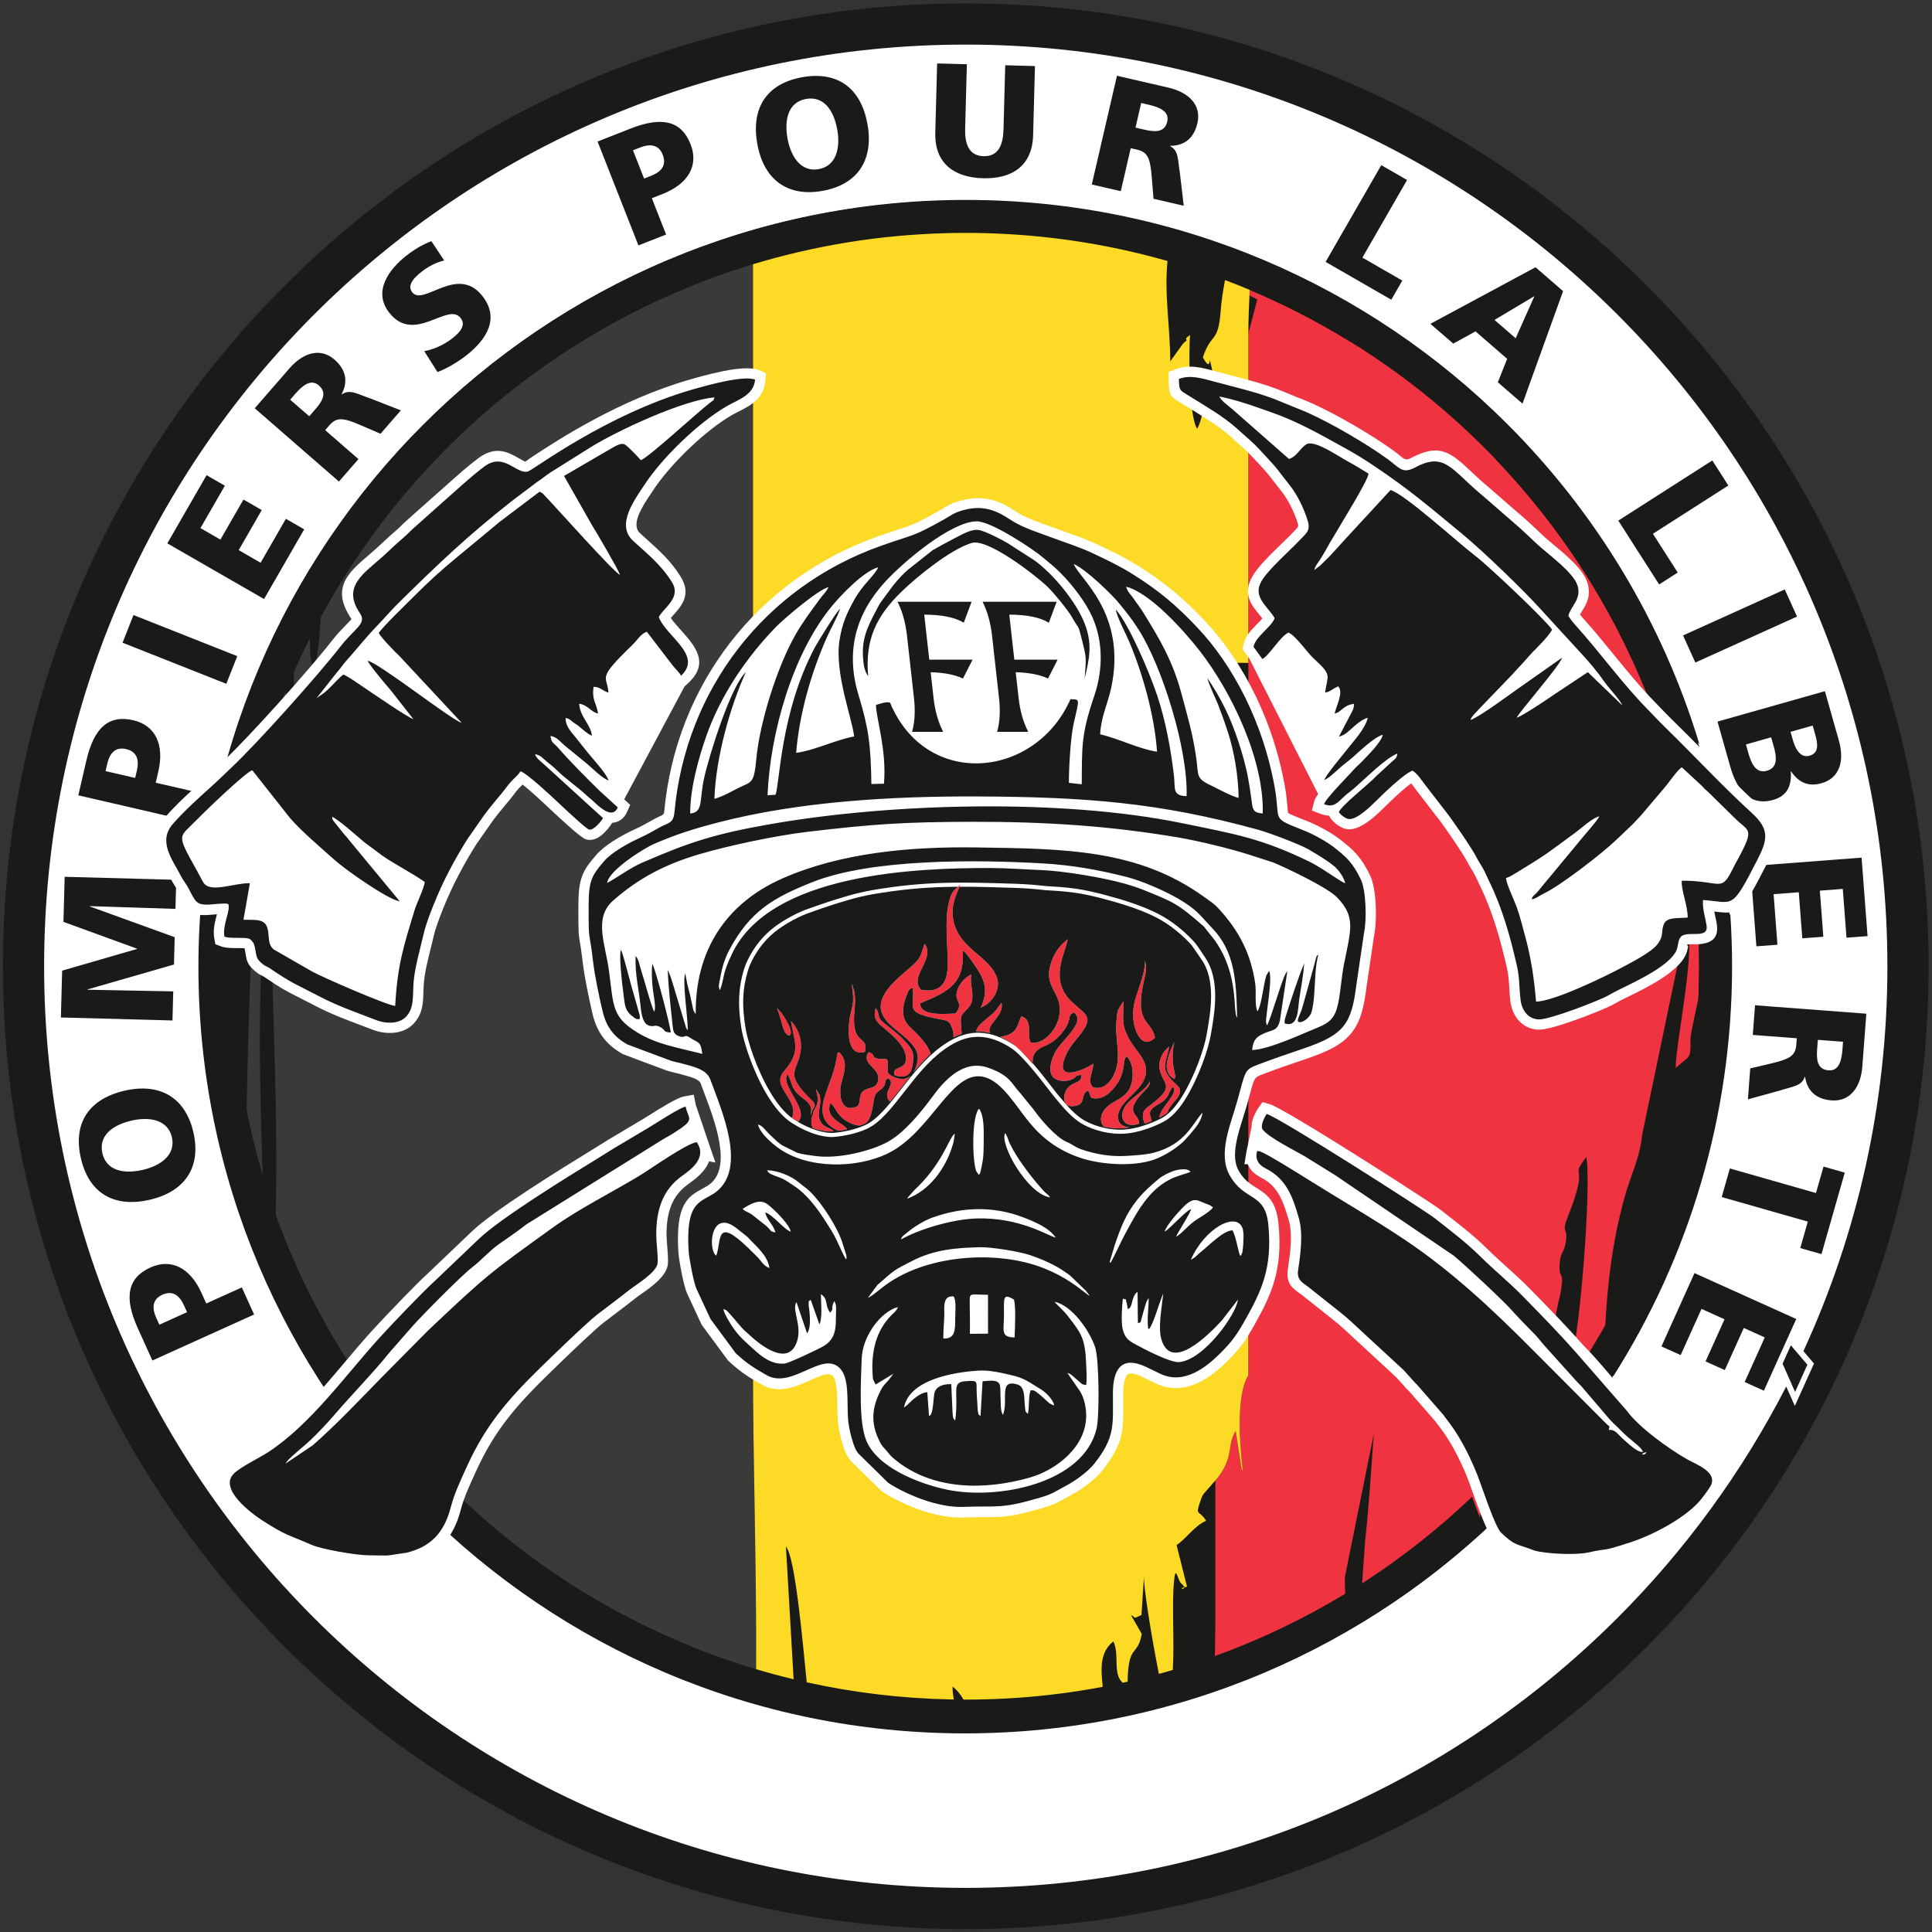
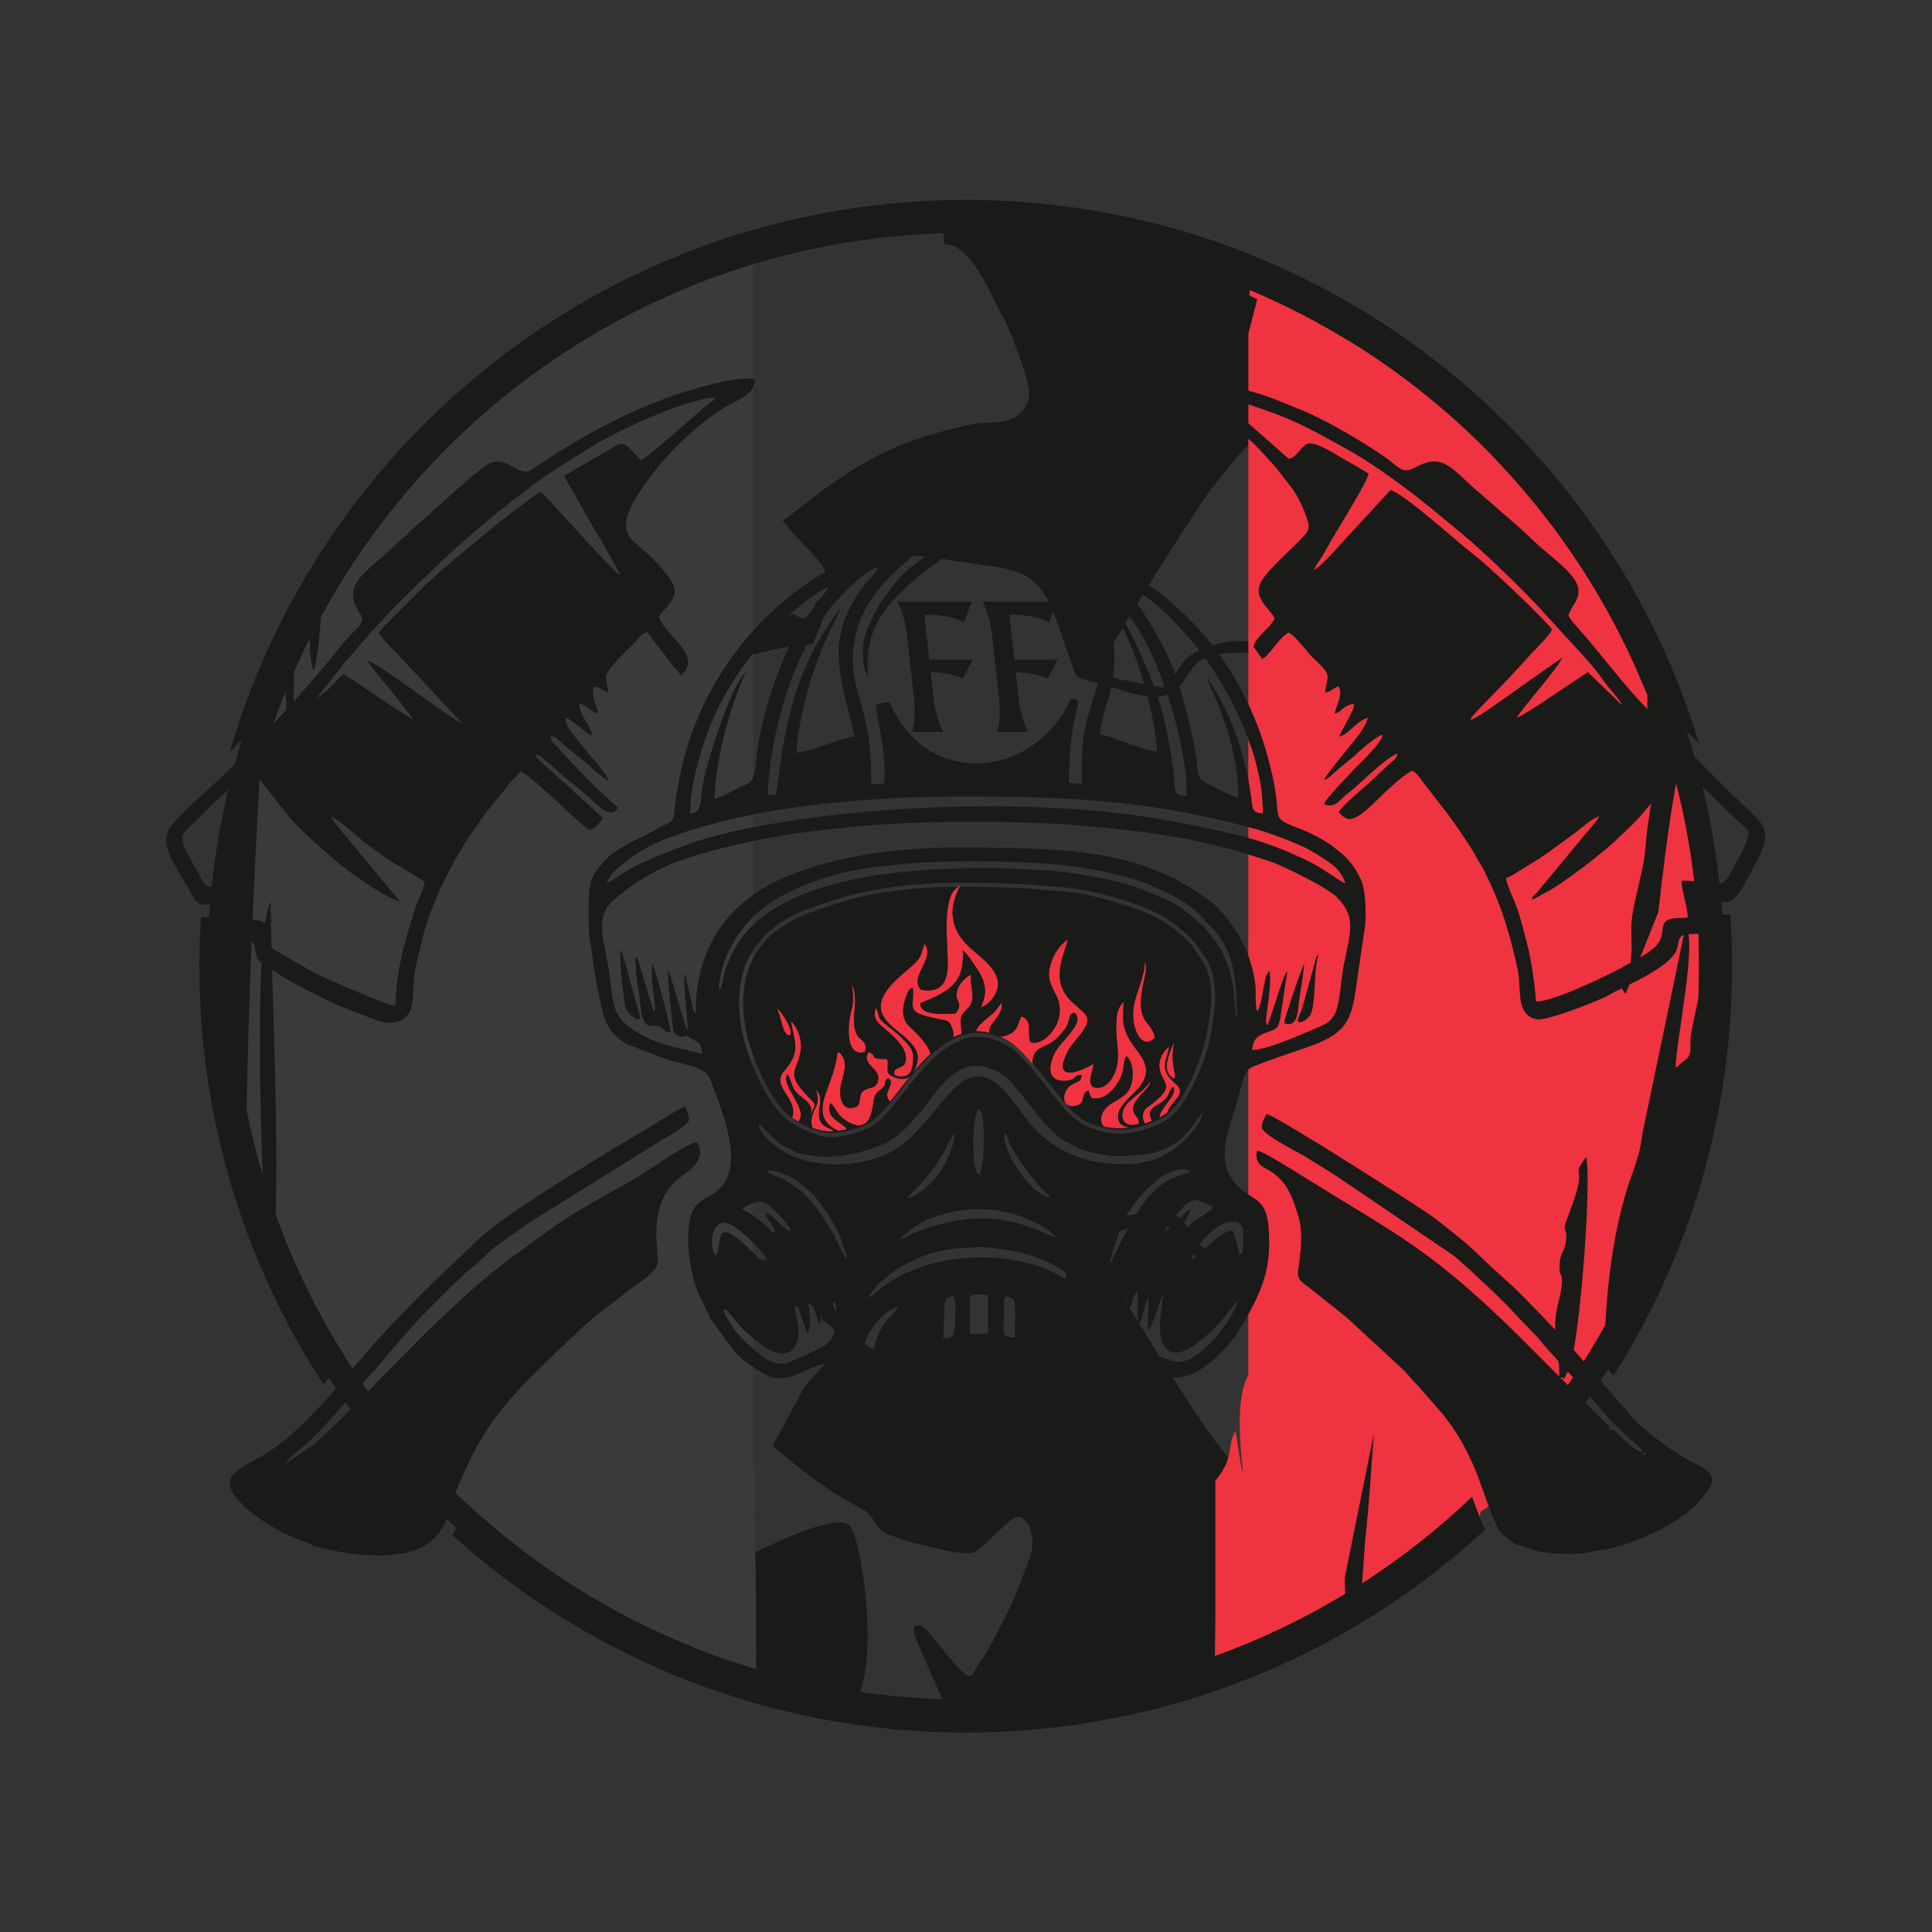
<svg xmlns="http://www.w3.org/2000/svg" xmlns:ns1="http://sodipodi.sourceforge.net/DTD/sodipodi-0.dtd" xmlns:ns2="http://www.inkscape.org/namespaces/inkscape" version="1.1" id="svg2" xml:space="preserve" width="885.783" height="885.783" viewBox="0 0 885.783 885.783" ns1:docname="logo-fr.svg" ns2:version="1.1.1 (3bf5ae0d25, 2021-09-20, custom)">
  <rect x="0" y="0" width="885.783" height="885.783" fill="#333333" stroke="none" />
  <defs id="defs6" />
  <ns1:namedview id="namedview4" pagecolor="#ffffff" bordercolor="#666666" borderopacity="1.0" ns2:pageshadow="2" ns2:pageopacity="0.0" ns2:pagecheckerboard="0" showgrid="false" ns2:zoom="0.9471841" ns2:cx="442.89172" ns2:cy="443.4196" ns2:window-width="1920" ns2:window-height="1011" ns2:window-x="0" ns2:window-y="32" ns2:window-maximized="1" ns2:current-layer="g8" />
  <g id="g8" ns2:groupmode="layer" ns2:label="brandweervoorvrijheid_BELGIE_00-FR" transform="matrix(1.333,0,0,-1.333,1.333,884.45)">
-     <circle style="fill:#ffffff;stroke:#ffffff;stroke-width:5.899;stroke-linecap:round;stroke-linejoin:round;stroke-opacity:1;stop-color:#000000" id="path949" cx="331.169" cy="-331.169" r="321.56" transform="scale(1,-1)" />
-     <path d="m 331.169,662.338 c 91.449,0 174.242,-37.068 234.171,-96.998 59.93,-59.93 96.998,-142.722 96.998,-234.171 0,-91.449 -37.068,-174.242 -96.998,-234.171 C 505.411,37.068 422.618,0 331.169,0 239.72,0 156.927,37.068 96.998,96.998 37.068,156.927 0,239.72 0,331.169 0,422.618 37.068,505.41 96.998,565.34 c 59.929,59.93 142.722,96.998 234.171,96.998 z m -0.3,-67.78 c 145.595,0 263.622,-118.028 263.622,-263.622 0,-145.595 -118.028,-263.622 -263.622,-263.622 -145.595,0 -263.622,118.028 -263.622,263.622 0,145.595 118.028,263.622 263.622,263.622 z M 86.393,211.384 l -4.215,9.321 -12.228,-5.529 -1.631,3.608 c -3.943,8.72 -10.486,11.979 -17.553,8.784 -7.868,-3.558 -9.211,-10.201 -4.384,-20.875 l 5.03,-11.126 z m -32.58,-3.504 -1.088,2.405 c -1.45,3.207 -1.453,6.284 2.105,7.893 3.658,1.654 5.966,-0.381 7.417,-3.588 l 1.088,-2.405 z m -3.317,42.965 c 11.897,2.746 17.837,11.003 15.017,23.222 -2.82,12.219 -11.778,17.038 -23.675,14.292 -12.004,-2.77 -17.862,-10.896 -15.017,-23.222 2.845,-12.326 11.671,-17.062 23.675,-14.292 z m -2.375,10.29 c -6.484,-1.497 -12.507,-0.346 -13.905,5.71 -1.397,6.056 3.512,9.729 9.997,11.225 6.163,1.422 12.507,0.347 13.905,-5.709 1.397,-6.056 -3.834,-9.803 -9.997,-11.226 z m 10.198,51.381 0.269,10.006 -29.476,0.572 0.003,0.11 29.721,8.554 0.253,9.402 -29.206,10.579 0.003,0.11 29.465,-0.957 0.269,10.006 -38.376,1.032 -0.417,-15.504 25.282,-9.207 -0.003,-0.11 -25.73,-7.452 -0.433,-16.109 z m 5.014,68.788 2.306,9.967 -13.075,3.025 0.893,3.858 c 2.157,9.324 -1.067,15.884 -8.622,17.632 -8.413,1.946 -13.511,-2.519 -16.151,-13.933 l -2.752,-11.896 z m -28.023,16.984 0.595,2.572 c 0.794,3.429 2.658,5.877 6.463,4.997 3.912,-0.905 4.512,-3.923 3.718,-7.352 l -0.595,-2.572 z m 41.534,30.024 3.767,9.511 -35.693,14.137 -3.767,-9.511 z m 12.979,29.154 13.803,23.976 -6.292,3.622 -8.699,-15.11 -7.531,4.336 7.93,13.775 -6.292,3.622 -7.931,-13.775 -6.864,3.951 8.397,14.585 -6.292,3.622 -13.501,-23.451 z m 25.753,40.414 6.716,7.717 -11.451,9.965 1.408,1.618 c 2.491,2.863 4.603,2.776 10.953,0.02 l 6.672,-2.89 7.004,8.049 -10.338,4.039 c -4.791,1.617 -7.134,3.365 -9.964,1.453 l -0.083,0.072 c 2.378,4.492 1.394,8.556 -2.464,11.914 -4.979,4.332 -10.949,2.164 -15.426,-2.981 L 86.616,523.082 Z m -16.768,28.153 1.769,2.033 c 2.563,2.946 5.408,5.209 8.105,2.862 3.278,-2.853 0.617,-6.078 -1.55,-8.567 l -1.769,-2.033 z m 50.668,9.508 c 3.359,1.248 7.197,3.576 10.004,5.79 6.693,5.28 11.588,12.574 5.422,20.389 -8.584,10.882 -20.245,-3.641 -24.094,1.238 -2.078,2.634 1.154,5.464 3.183,7.065 2.289,1.805 4.961,3.213 7.783,3.898 l -4.387,6.627 c -2.575,-0.91 -5.765,-2.726 -8.659,-5.009 -6.045,-4.769 -11.56,-12.342 -5.838,-19.596 8.652,-10.968 20.109,3.814 24.537,-1.8 1.908,-2.418 -0.102,-4.844 -2.65,-6.854 -3.325,-2.623 -6.899,-4.042 -9.858,-4.554 z m 69.113,43.554 9.52,3.745 -4.912,12.489 3.685,1.449 c 8.906,3.503 12.486,9.876 9.647,17.093 -3.161,8.036 -9.729,9.708 -20.631,5.419 l -11.362,-4.47 z m -1.876,32.714 2.457,0.966 c 3.276,1.289 6.349,1.138 7.779,-2.496 1.47,-3.736 -0.677,-5.94 -3.953,-7.229 l -2.457,-0.966 z m 42.764,2.176 c 2.165,-12.016 10.125,-18.35 22.466,-16.126 12.341,2.224 17.589,10.938 15.423,22.954 -2.185,12.125 -10.017,18.37 -22.467,16.126 -12.449,-2.244 -17.608,-10.83 -15.423,-22.955 z m 10.392,1.873 c -1.18,6.55 0.261,12.51 6.377,13.612 6.116,1.102 9.547,-3.98 10.727,-10.529 1.122,-6.225 -0.261,-12.51 -6.377,-13.612 -6.116,-1.102 -9.606,4.305 -10.728,10.529 z m 85.105,24.921 -10.227,0.275 -0.594,-22.102 c -0.136,-5.058 -1.625,-9.309 -6.848,-9.169 -5.223,0.14 -6.482,4.465 -6.346,9.524 l 0.594,22.102 -10.226,0.275 -0.639,-23.807 c -0.282,-10.501 6.408,-15.412 16.415,-15.681 10.007,-0.269 16.951,4.276 17.233,14.778 z m 19.55,-40.722 9.967,-2.306 3.422,14.789 2.09,-0.484 c 3.697,-0.856 4.611,-2.761 5.16,-9.662 l 0.581,-7.248 10.396,-2.405 -1.288,11.024 c -0.822,4.989 -0.379,7.878 -3.395,9.48 l 0.025,0.107 c 5.083,0.009 8.209,2.786 9.362,7.769 1.488,6.43 -3.23,10.683 -9.874,12.22 l -17.79,4.116 z m 16.985,28.023 2.625,-0.608 c 3.804,-0.88 7.139,-2.329 6.333,-5.812 -0.98,-4.233 -5.077,-3.398 -8.292,-2.654 l -2.626,0.607 z m 63.43,-54.65 22.593,-13.007 3.787,6.578 -13.727,7.903 15.367,26.692 -8.866,5.104 z m 36.049,-21.306 7.855,-6.809 7.654,4.211 10.888,-9.439 -3.207,-8.066 8.478,-7.349 13.967,38.699 -9.475,8.214 z m 29.323,-4.966 -7.272,6.305 13.576,8.103 0.083,-0.072 z m 35.297,-62.717 14.051,-21.96 6.394,4.091 -8.537,13.342 25.944,16.6 -5.513,8.617 z m 22.275,-39.494 4.215,-9.321 34.981,15.816 -4.215,9.322 z m 11.849,-29.631 4.402,-15.559 c 1.872,-6.615 5.925,-13.871 14.763,-11.37 4.498,1.273 6.426,4.562 6.039,9.768 l 0.106,0.03 c 2.544,-3.739 5.811,-5.386 10.468,-4.069 6.351,1.797 7.915,7.784 5.968,14.664 l -4.806,16.988 z m 18.45,-5.412 0.854,-3.016 c 0.958,-3.387 1.681,-7.355 -2.341,-8.493 -3.758,-1.063 -5.35,2.545 -6.368,6.144 l -0.823,2.911 z m 14.289,4.043 0.809,-2.858 c 0.928,-3.281 1.509,-6.546 -1.878,-7.505 -3.122,-0.883 -4.859,2.226 -5.773,5.455 l -0.778,2.752 z m -21.464,-48.345 2.099,-27.585 7.239,0.551 -1.323,17.385 8.665,0.659 1.206,-15.849 7.239,0.551 -1.206,15.849 7.897,0.601 1.277,-16.781 7.239,0.551 -2.053,26.982 z m 1.631,-47.858 -0.774,-10.2 15.136,-1.149 -0.162,-2.139 c -0.287,-3.784 -2.032,-4.976 -8.772,-6.56 l -7.077,-1.669 -0.807,-10.639 10.703,2.938 c 4.808,1.566 7.731,1.564 8.858,4.788 l 0.11,-0.008 c 0.777,-5.023 3.994,-7.694 9.095,-8.081 6.581,-0.499 10.073,4.807 10.589,11.607 l 1.382,18.207 -38.28,2.905 z m 30.267,-12.556 -0.204,-2.687 c -0.295,-3.894 -1.224,-7.409 -4.789,-7.138 -4.333,0.329 -4.126,4.505 -3.876,7.796 l 0.204,2.687 z m -38.923,-43.568 -2.808,-9.837 29.617,-8.455 -2.597,-9.097 7.298,-2.083 8.002,28.03 -7.298,2.084 -2.597,-9.097 z m 20.979,-60.836 -2.849,-6.318 4.303,-9.723 4.228,9.376 z m -33.144,24.84 -11.372,-25.22 6.618,-2.984 7.167,15.894 7.922,-3.572 -6.534,-14.49 6.618,-2.984 6.534,14.49 7.22,-3.256 -6.918,-15.342 6.618,-2.984 11.123,24.668 z M 555.319,555.319 c -57.364,57.364 -136.614,92.845 -224.15,92.845 -87.536,0 -166.786,-35.481 -224.15,-92.845 C 49.654,497.955 14.173,418.705 14.173,331.169 c 0,-87.536 35.481,-166.786 92.845,-224.15 57.364,-57.364 136.614,-92.845 224.15,-92.845 87.536,0 166.786,35.481 224.15,92.845 23.244,23.244 42.894,50.082 58.047,79.608 l 1.154,-2.608 1.81,-4.091 6.585,14.602 -3.635,4.264 c 18.54,40.285 28.884,85.121 28.884,132.375 0,87.536 -35.481,166.786 -92.845,224.15" style="fill:#1a1a18;fill-opacity:1;fill-rule:nonzero;stroke:none" id="path10" />
    <path d="m 70.381,331.169 c 0,116.374 76.234,214.925 181.48,248.488 -1.857,-1.849 -3.703,-3.707 -5.527,-5.581 -1.253,-1.288 -2.487,-2.472 -3.753,-3.688 -0.686,-0.658 -1.382,-1.327 -2.174,-2.103 -5.15,-5.043 -10.785,-9.642 -16.419,-14.238 -4.062,-3.315 -8.126,-6.63 -12.137,-10.222 -0.508,-0.454 -0.985,-0.865 -1.57,-1.326 l -0.078,-0.061 c -0.323,0.182 -0.664,0.392 -1.008,0.604 l -0.006,-0.01 c -2.625,1.617 -5.382,3.311 -9.86,1.981 -4.541,-1.349 -9.384,-7.152 -13.158,-11.674 -1.166,-1.397 -2.22,-2.661 -2.985,-3.468 l -0.704,-0.743 c -2.163,-2.28 -4.309,-4.543 -6.405,-6.994 l -9.874,-11.373 -0.055,-0.055 c -1.793,-2.162 -3.446,-3.923 -4.909,-5.482 -6.71,-7.148 -10.247,-10.917 -4.756,-21.148 0.793,-1.478 0.224,-2.17 -0.79,-3.403 -0.533,-0.648 -1.126,-1.369 -1.774,-2.264 l -0.006,0.005 c -2.766,-3.825 -5.897,-8.735 -8.821,-13.763 -2.881,-4.956 -5.559,-10.027 -7.484,-14.286 -0.41,-0.907 -0.809,-1.857 -1.167,-2.74 -0.176,-0.432 -0.587,-1.485 -0.937,-2.383 l -2.751,-6.706 c -1.989,-5.289 -3.3,-10.337 -4.699,-15.729 -0.355,-1.368 -0.717,-2.761 -1.469,-5.523 l -0.113,-0.413 0.013,-0.003 c -1.21,-4.435 -2.457,-9.004 -0.596,-13.694 l 0.904,-2.278 2.445,0.049 c 5.669,0.114 5.887,0.471 8.095,4.082 l 0.413,0.672 c 0.768,1.224 1.405,2.264 2.049,3.313 2.834,4.62 5.819,9.487 9.106,13.12 1.126,1.244 1.964,2.19 2.803,3.136 0.47,0.53 -1,-1.127 1.495,1.669 1.162,1.302 2.308,2.365 3.531,3.498 l 1.041,0.97 c 3.507,3.293 4.521,4.068 6.489,5.574 0.941,0.72 2.083,1.593 3.632,2.829 1.381,1.102 3.153,2.199 5.08,3.172 1.958,0.99 4.067,1.846 6.083,2.447 0.868,0.259 1.345,-0.21 1.95,-0.806 0.269,-0.265 0.548,-0.539 0.778,-0.753 1.18,-1.095 2.62,-2.58 4.164,-4.172 3.678,-3.794 7.906,-8.156 11.24,-10.006 6.029,-3.347 9.71,-0.318 13.409,2.726 0.316,0.261 0.633,0.521 0.946,0.77 0.562,-0.485 1.172,-1.086 1.786,-1.691 2.121,-2.09 4.28,-4.217 7.307,-4.818 l 1.503,-0.299 3.135,2.274 46.67,23.719 0.206,-0.147 c 0.852,-0.599 1.659,-1.029 2.388,-1.222 l 3.077,-0.816 1.131,2.989 c 0.405,1.069 0.608,2.047 0.642,2.978 l 0.322,0.164 0.083,0.042 c 0.881,0.475 1.897,1.456 2.656,2.487 0.723,0.983 1.338,2.176 1.536,3.229 0.867,4.584 -4.741,10.269 -7.258,12.821 l -0.278,0.282 c -1.136,1.156 -3.234,3.307 -5.307,5.66 -1.101,1.25 -2.144,2.495 -2.898,3.525 0.523,0.407 1.153,0.871 1.716,1.285 0.355,0.261 0.686,0.505 1.109,0.833 l 9.102,7.034 0.028,0.028 c 1.565,1.236 4.991,3.657 8.307,5.883 2.8,1.88 5.458,3.578 6.697,4.203 0.879,0.443 1.653,0.916 2.456,1.407 0.565,0.345 1.147,0.701 1.651,0.981 0.825,0.458 1.595,0.81 2.397,1.176 0.508,0.232 1.032,0.472 1.703,0.801 4.392,2.155 8.995,3.913 13.784,5.427 4.869,1.54 9.797,2.79 14.829,3.929 2.155,0.488 4.347,0.622 6.563,0.757 1.55,0.095 3.111,0.19 4.611,0.375 2.459,0.304 4.904,1.26 6.744,2.959 1.723,1.59 2.884,3.753 3.045,6.537 0.117,2.036 -1.103,6.45 -2.702,11.098 -2.092,6.081 -4.906,12.932 -6.019,14.876 -0.443,0.773 -0.818,1.452 -1.138,2.059 -0.312,0.591 -0.668,1.299 -1.077,2.139 l -0.005,-0.003 -0.384,0.79 c -2.892,5.958 -8.457,17.42 -14.684,19.975 -0.902,0.37 -1.716,0.525 -2.534,0.681 h -0.014 c -0.477,0.091 -0.459,-0.64 -0.709,-0.229 -0.118,0.194 -0.119,1.226 -0.119,2.221 h 0.014 c 0,0.962 0,1.905 -0.172,2.95 -0.561,3.421 -2.19,5.701 -6.99,4.913 -0.957,-0.157 -1.912,-0.368 -2.839,-0.573 -0.429,-0.095 -0.852,-0.188 -1.272,-0.272 0.122,0.996 0.227,1.883 0.292,2.69 6.122,0.434 12.301,0.665 18.534,0.665 51.222,0 98.986,-14.78 139.282,-40.293 -3.228,-2.752 -6.355,-5.514 -8.972,-8.131 -3.388,-2.991 -6.696,-6.067 -9.904,-9.129 -3.201,-3.056 -6.404,-6.195 -9.49,-9.223 -2.682,-2.632 -5.07,-5.279 -7.459,-7.926 -2.104,-2.333 -4.211,-4.667 -6.3,-6.773 -4.067,-4.098 -7.663,-8.689 -11.137,-13.124 l -2.067,-2.632 c -1.706,-2.156 -13.844,-20.923 -23.571,-36.595 -6.684,-10.769 -12.326,-20.271 -12.965,-22.471 l -0.704,-2.425 2.06,-1.45 c 0.313,-0.221 0.791,-0.513 1.372,-0.822 0.449,-0.239 0.946,-0.479 1.448,-0.685 l 0.675,-0.277 h 0.059 c 0.434,-0.149 0.88,-0.276 1.323,-0.366 0.525,-0.107 1.053,-0.165 1.571,-0.159 l 7.298,-1.484 0.178,-0.046 c 0.278,-0.072 0.522,-0.127 0.731,-0.165 0.211,-0.039 0.406,-0.07 0.583,-0.093 l 4.072,-0.679 v 1.155 c 0.609,0.247 1.17,0.568 1.688,0.949 1.326,0.975 2.252,2.277 2.94,3.64 1.412,2.798 3.309,4.655 5.621,6.029 2.538,1.508 5.673,2.529 9.232,3.539 2.328,0.66 5.111,0.773 7.904,0.634 2.88,-0.144 5.916,-0.586 8.491,-0.977 5.168,-0.785 6.745,1.453 8.885,4.493 l 0.218,0.308 8.321,10.473 c 0.313,0.371 0.614,0.756 0.917,1.143 0.318,0.406 0.639,0.816 1.082,1.316 l 0.308,0.345 h 0.014 c 0.266,0.292 0.517,0.568 0.832,0.956 l 16.88,18.264 c 0.644,0.564 0.991,0.884 1.365,1.228 0.236,0.217 0.477,0.439 0.968,0.881 l 0.681,0.613 h 0.014 c 0.62,0.546 1.106,0.973 1.875,1.783 l 10.134,8.854 c 0.179,0.106 0.364,0.223 0.843,0.609 2.745,2.209 5.723,4.146 8.865,5.876 3.193,1.757 6.531,3.289 9.956,4.664 0.826,0.331 2.466,0.914 4.412,1.604 3.051,1.083 6.812,2.417 10.056,3.769 43.541,-46.603 70.2,-109.178 70.2,-177.987 0,-67.699 -25.809,-129.362 -68.109,-175.716 -1.772,0.83 -3.731,1.514 -5.893,2.065 -3.828,0.976 -8.198,2.972 -11.968,4.694 l -1.285,0.586 -0.014,0.014 c -6.772,3.075 -12.277,6.434 -17.366,10.325 -5.147,3.937 -9.91,8.446 -15.131,13.765 -1.839,1.873 -7.727,7.918 -12.283,12.788 -2.711,2.897 -5.082,5.512 -6.127,6.866 -0.694,0.899 -1.879,2.465 -3.076,4.046 -1.673,2.211 -3.369,4.452 -5.348,6.946 -0.448,0.564 -0.913,1.228 -1.437,1.976 -2.586,3.692 -6.24,8.91 -10.538,9.208 -1.511,0.104 -3.58,-0.06 -5.668,-0.226 -1.551,-0.123 -3.114,-0.248 -4.066,-0.256 -3.739,-0.032 -7.159,0.414 -10.135,1.59 -2.804,1.108 -5.241,2.905 -7.209,5.627 l -0.139,0.192 -0.006,-0.005 c -1.717,2.377 -4.267,5.904 -7.906,7.221 l 0.441,2.202 -5.68,-1.976 c -0.213,-0.055 -0.436,-0.122 -0.669,-0.2 -0.268,-0.09 -0.505,-0.178 -0.708,-0.263 l -9.853,-3.335 -0.001,0.003 c -0.127,-0.038 -0.287,-0.095 -0.47,-0.163 l -2.049,-0.694 v -0.038 c -0.168,-0.046 -0.341,-0.088 -0.52,-0.124 l -3.398,-0.689 0.616,-3.394 c 0.421,-2.319 4.056,-8.102 6.313,-11.692 0.553,-0.88 1.008,-1.602 1.35,-2.18 l 7.209,-12.119 0.041,-0.055 c 0.779,-1.262 1.253,-2.017 1.722,-2.764 0.655,-1.044 1.302,-2.075 2.057,-3.309 2.998,-4.904 8.065,-13.135 13.422,-21.292 5.321,-8.101 10.794,-15.89 14.479,-19.69 l 14.258,-14.94 0.003,0.003 c 1.658,-1.843 4.833,-5.021 8.237,-8.334 4.486,-4.366 27.745,39.279 30.132,37.124 3.347,-3.022 -1.067,-50.127 2.603,-53.228 1.959,-1.655 -6.41,-7.533 -4.455,-9.217 -40.893,-26.642 -89.717,-42.131 -142.163,-42.131 -5.936,0 -11.823,0.207 -17.659,0.6 -0.05,0.782 -0.124,1.653 -0.217,2.631 l 0.16,-0.043 c 2.442,-0.649 5.211,-1.387 8.151,-0.869 l 1.982,0.349 0.717,1.893 c 0.62,1.635 -10.862,24.879 -10.857,26.954 0.003,0.875 0.005,1.722 0.042,2.249 0.696,0.197 1.323,0.293 1.864,0.376 2.461,0.378 15.448,-20.454 18.01,-17.161 0.56,0.72 0.829,1.279 1.105,1.851 0.098,0.202 0.198,0.41 0.31,0.575 4.099,6.011 5.124,8.042 7.372,12.495 0.799,1.584 1.742,3.451 2.667,5.222 2.7,5.171 4.554,10.085 6.417,15.026 0.54,1.432 1.081,2.865 1.725,4.512 0.971,2.48 1.37,5.26 1.049,7.798 -0.329,2.597 -1.401,4.974 -3.362,6.67 -3.34,2.89 -13.91,-12.367 -17.974,-12.24 -0.821,0.025 -1.688,0.053 -2.843,0.137 -3.608,0.262 -7.841,1.316 -11.86,2.315 -1.438,0.357 -2.852,0.71 -4.178,1.013 -1.583,0.362 -3.215,0.87 -4.848,1.445 -1.742,0.613 -3.396,1.266 -4.991,1.904 -3.872,1.548 -4.346,6.311 -8.028,8.228 -3.713,1.933 -7.262,3.992 -10.73,6.172 l -7.929,5.545 c -2.256,1.667 -4.096,3.2 -6.007,4.79 -1.464,1.221 -0.289,0.26 -1.497,1.257 -0.616,0.508 -1.175,0.93 -1.721,1.342 -0.683,0.515 -1.345,1.014 -1.921,1.529 -0.345,0.308 -0.717,0.7 -1.075,1.075 l -0.377,0.393 c 2.142,2.753 10.403,19.613 11.819,21.127 h 0.014 l 0.814,0.871 c 2.457,2.618 9.644,10.277 10.206,12.077 0.606,1.944 -0.158,3.825 -1.455,5.433 -1.236,1.531 -3.218,3.046 -4.115,3.553 l -0.114,0.064 c -0.02,0.345 -0.07,0.691 -0.155,1.038 -0.427,1.749 -1.563,3.202 -3.716,4.149 l -2.327,1.023 -1.879,-2.061 -38.843,20.763 -1.04,1.137 c -7.05,7.701 -12.882,2.47 -18.584,-2.644 -1.359,-1.219 -2.707,-2.428 -3.918,-3.233 -0.23,0.201 -0.471,0.418 -0.717,0.64 -3.377,3.042 -7.283,6.561 -13.43,2.782 -5.384,-3.31 -9.037,-7.384 -12.858,-11.646 -0.496,-0.553 -0.982,-1.095 -2.147,-2.365 -3.023,-3.295 -9.246,0.85 -13.318,3.562 -0.252,0.168 -0.486,0.324 -1.223,0.805 -4.557,2.975 -9.781,7.51 -14.562,12.504 -4.662,4.87 -8.852,10.13 -11.528,14.745 -0.391,0.674 -0.775,1.433 -1.162,2.199 -2.171,4.294 -4.435,8.77 -10.727,9.297 l -2.541,0.213 -1.002,-2.372 c -1.134,-2.683 -0.635,-7.553 0.339,-12.371 0.912,-4.515 2.133,-8.853 2.776,-11.103 7.025,-24.595 20.898,-45.757 26.443,-54.215 1.187,-1.81 1.814,-2.517 1.869,-2.727 0.035,-0.131 -0.504,-1.08 -1.098,-2.127 -2.117,-3.731 -4.556,-8.031 6e-4,-14.094 2.782,-3.701 5.799,-7.071 8.879,-10.512 1.093,-1.22 2.195,-2.452 3.479,-3.922 l 0.014,-0.028 9.105,-10.223 h 0.014 c 0.796,-0.888 1.208,-1.305 1.604,-1.705 0.556,-0.562 1.087,-1.1 1.558,-1.661 1.34,-1.595 2.688,-3.033 4.04,-4.474 0.696,-0.742 1.391,-1.482 2.249,-2.435 0.849,-0.941 1.525,-1.732 2.19,-2.509 6.117,-7.15 11.414,-13.341 22.102,-6.113 0.092,0.062 0.819,-0.646 2.218,-2.01 1.335,-1.301 2.969,-2.894 5.24,-4.663 5.025,-3.913 63.705,33.179 71.99,25.716 3.897,-3.51 11.124,-47.513 1.384,-62.298 -2.562,-3.889 -38.736,6.006 -37.924,5.221 C 147.956,114.529 70.381,213.778 70.381,331.169 Z m 239.287,140.977 c 4.007,0.228 8.294,0.033 11.045,-0.546 l 17.286,-2.55 c 7.427,-0.93 12.239,-2.103 16.124,-5.228 3.845,-3.093 6.286,-7.749 8.925,-15.611 0.88,-2.623 1.733,-5.127 2.614,-7.633 0.845,-2.404 1.725,-4.824 2.698,-7.384 1.045,-2.749 1.118,-2.769 7.113,-4.383 0.485,-0.13 1.032,-0.278 3.259,-0.892 1.28,-0.353 2.792,-0.833 4.367,-1.333 l 0.004,0.013 c 6.147,-1.951 13.461,-4.272 18.257,-1.639 3.231,1.774 4.604,3.94 5.832,5.88 v 0.014 c 2.451,3.868 4.522,7.137 12.864,7.911 7.864,0.729 13.893,0.106 19.301,-1.448 5.379,-1.547 10.007,-3.962 15.187,-6.872 2.722,-1.53 4.753,-2.778 6.667,-4.193 1.903,-1.407 3.594,-2.916 5.636,-4.966 2.628,-2.638 5.654,-6.074 7.55,-10.109 2.081,-4.429 2.772,-9.425 0.243,-14.677 l -2.446,-5.076 -0.003,10e-4 c -0.66,-1.458 -0.971,-2.615 -0.971,-3.499 -3e-4,-0.433 0.083,-0.76 0.241,-0.988 0.191,-0.278 0.54,-0.527 1.025,-0.748 1.319,-0.603 3.291,-0.878 5.766,-0.88 1.083,-5e-4 2.11,0.007 3.08,0.015 9.6,0.073 14.109,0.107 23.372,-7.26 1.477,-1.175 3.063,-2.902 4.514,-4.779 1.564,-2.021 2.994,-4.234 3.967,-6.104 0.576,-1.107 0.934,-1.735 1.25,-2.29 1.158,-2.03 1.916,-3.359 3.089,-7.354 3.128,-10.651 3.133,-13.813 3.144,-20.074 0.003,-1.913 0.007,-4.144 0.123,-7.152 0.162,-4.208 -0.734,-8.993 -2.229,-13.634 -1.662,-5.161 -4.087,-10.218 -6.613,-14.106 l -0.197,-0.304 c -3.534,-3.595 -7.068,-7.192 -10.599,-10.791 l -0.252,-0.179 c -0.821,-0.583 -1.354,-0.927 -2.034,-1.257 -0.614,-0.298 -1.225,-0.518 -2.251,-0.876 -1.443,-0.503 -3.066,-0.959 -4.705,-1.308 -1.567,-0.335 -3.18,-0.584 -4.71,-0.703 -1.415,-0.11 -3.146,-0.131 -4.914,-0.152 -4.252,-0.052 -8.784,-0.107 -10.319,-1.73 -1.225,-1.295 0.118,-4.293 1.569,-7.534 2.346,-5.237 4.872,-10.879 1.477,-16.833 -1.233,-2.163 -2.272,-3.93 -3.493,-5.697 -1.246,-1.802 -2.632,-3.534 -4.517,-5.56 l -0.224,-0.241 c -4.117,-3.032 -8.235,-6.064 -12.347,-9.102 l -10.8,-5.013 -0.069,-0.028 c -1.221,-0.533 -3.728,-1.165 -6.322,-1.7 -2.998,-0.619 -6.24,-1.145 -7.683,-1.236 -16.792,-1.065 -19.23,3.408 -21.944,8.389 -0.435,0.798 -0.88,1.615 -1.395,2.303 -5.888,7.864 -21.646,1.906 -31.545,-1.837 -1.078,-0.408 -2.092,-0.791 -3.184,-1.188 -1.473,-0.535 -2.243,-3.402 -2.896,-5.833 -0.074,-0.275 -0.143,-0.534 -0.405,-1.44 -0.117,-0.404 -0.242,-0.952 -0.37,-1.516 -0.2,-0.876 -0.407,-1.785 -0.703,-2.695 -1.854,-5.107 -3.823,-10.2 -5.727,-15.292 l -0.15,-0.26 c -1.618,-2.811 -3.457,-4.968 -5.721,-6.633 -2.266,-1.667 -4.87,-2.791 -8.018,-3.537 -2.765,-0.656 -6.248,-1.418 -9.792,-2.093 -2.818,-0.537 -5.571,-0.995 -7.861,-1.261 -3.8,-0.441 -5.612,-0.753 -6.882,-0.971 -2.707,-0.466 -3.207,-0.552 -12.367,-0.536 -4.809,0.008 -7.749,0.312 -10.308,1.251 -2.663,0.977 -4.566,2.464 -7.357,4.853 -1.629,1.394 -3.228,3.414 -4.677,5.635 -1.708,2.619 -3.233,5.541 -4.334,7.987 -0.783,1.74 -1.698,3.366 -2.642,5.044 l -0.774,1.397 c -0.44,0.793 -0.772,1.542 -1.066,2.205 h -0.014 c -0.3,0.676 -0.475,1.07 -1.386,1.153 -21.839,1.998 -41.867,10.044 -58.255,22.751 -16.384,12.704 -29.131,30.05 -36.418,50.654 -1.089,3.078 -1.816,5.302 -2.398,7.078 -1.545,4.719 -1.987,6.07 -6.314,13.853 -0.407,0.733 -0.747,1.281 -1.051,1.772 -1.034,1.671 -1.75,2.828 -2.593,5.915 -1.073,3.928 -1.047,7.299 -0.298,10.39 0.732,3.021 2.119,5.647 3.821,8.216 2.166,3.269 3.335,6.51 4.729,10.379 0.382,1.062 0.781,2.167 1.162,3.184 0.405,1.08 0.98,2.702 1.553,4.321 1.235,3.485 2.456,6.93 4.126,10.476 1.132,2.403 2.195,4.644 3.438,7.071 1.204,2.353 2.434,4.585 3.806,6.784 2.972,4.763 5.836,8.744 8.94,12.472 3.097,3.72 6.364,7.101 10.162,10.687 6.9,6.515 15.678,12.559 25.778,17.44 9.341,4.514 19.819,8.041 30.991,10.031 3.045,0.542 5.222,0.723 6.856,0.859 1.388,0.115 2.195,0.182 2.291,0.249 0.383,0.268 1.026,1.878 2.564,5.727 v 0.014 l 0.572,1.429 c 0.673,1.676 1.691,3.732 2.771,5.647 1.066,1.892 2.245,3.735 3.269,5.04 1.819,2.32 3.243,4.072 5.094,5.709 1.886,1.667 4.069,3.087 7.307,4.648 2.211,1.065 5.915,1.686 9.717,1.902 z m 177.888,20.459 c -0.011,-0.006 -0.007,-0.004 0,0 z M 313.306,104.093 l -0.04,-0.012 0.024,-0.026 0.005,-2e-4 0.011,0.038 z m -0.04,-0.012 -0.13,-0.041 10e-4,-0.004 c -0.117,-0.038 0.096,0.019 0.152,0.019 l -0.024,0.026 z" style="fill:#1a1a18;fill-opacity:1;fill-rule:evenodd;stroke:none" id="path12" />
    <path d="m 535.206,189.226 c 0.704,5.452 -1.863,12.945 -1.19,20.76 0.333,3.865 1.516,7.081 1.972,10.192 1.02,6.964 -1.112,2.667 -0.47,9.528 0.28,3.001 1.489,3.084 2.022,6.523 0.887,5.729 -1.819,2.449 0.934,9.41 7.602,19.217 -0.028,11.773 6.108,19.91 1.926,-8.97 -2.356,-65.563 -6.1,-73.253 -3.271,-6.719 -0.355,-0.62 -3.276,-3.07 z m -7.321,-15.211 -0.415,8.544 5.68,-2.483 c 6.57,8.768 12.583,17.977 17.986,27.576 0.709,13.717 2.363,28.869 6.717,44.326 2.316,8.223 5.072,12.879 5.985,21.309 l 14.961,71.736 c 4.084,-5.554 -3.478,-40.017 -3.453,-48.847 4.881,4.511 5.215,2.64 5.085,9.993 -0.019,1.12 1.082,6.348 2.722,13.796 0.163,3.715 0.249,7.449 0.249,11.203 0,21.738 -2.754,42.833 -7.925,62.958 -2.596,-14.293 -4.564,-30.628 -6.099,-44.316 l -11.281,-28.182 -3.438,4.993 c 5.624,2.056 4.527,-0.333 5.373,7.917 0.49,4.768 -0.391,8.979 0.394,14.119 1.247,8.171 4.016,15.836 4.573,23.784 0.834,11.892 3.905,21.16 3.012,31.837 -0.462,5.519 -2.261,2.545 0.041,6.81 l 1.032,2.909 c -0.09,-0.002 -0.722,-0.061 -0.829,-0.061 -5.096,0.005 3.661,-2.141 -2.5,0.21 -0.166,3.416 -0.197,6.818 -0.126,10.204 -12.062,30.327 -29.837,57.761 -51.998,80.972 2.769,0.988 5.89,2.127 8.639,3.286 -15.479,16.663 -33.109,31.3 -52.451,43.466 -2.347,-1.997 -4.63,-3.996 -6.667,-5.921 -11.385,7.004 -23.369,13.13 -35.856,18.282 l -8e-4,-10e-4 c 0.512,-0.211 1.024,-0.424 1.535,-0.639 -0.03,-0.638 -0.059,-1.272 -0.087,-1.901 l 2.69,-1.379 -3.062,-11.684 v -0.156 c -0.009,-161.298 -0.013,-230.153 -0.02,-358.258 -4.3,-6.821 -2.93,-24.328 -1.825,-33.172 -0.229,0.445 -0.425,1.013 -0.531,1.383 l -2,12.694 c -3.093,-4.957 -0.433,-8.378 -5.954,-15.834 l -1.025,-1.175 -0.002,-48.124 c -0.031,-4.056 -0.102,-8.18 -0.156,-12.32 15.733,5.683 30.739,12.887 44.841,21.432 -0.098,1.62 -0.132,3.464 -0.163,5.606 l 9.995,49.51 c -0.968,-12.438 -1.583,-24.438 -2.992,-36.703 l -1.201,-17.026 c 1.792,-1.514 3.593,-3.038 5.381,-4.577 7.663,4.966 15.046,10.327 22.129,16.045 -0.447,4.043 -0.113,8.214 1.36,10.579 1.797,-2.117 2.544,-4.603 2.712,-7.225 2.997,2.521 5.939,5.105 8.819,7.756 0.208,1.336 0.368,2.729 0.452,4.203 9.325,6.411 -1.345,-1.745 6.064,13.804 9.297,19.509 3.178,23.039 10.887,38.75 -0.999,-4.98 -0.019,-13.557 0.846,-25.067 0.971,1.179 1.934,2.365 2.883,3.562 l -0.983,-0.503 z m -21.066,-14.428 0.063,7.878 c 1.187,-1.067 2.134,-1.044 2.055,-3.243 -0.344,-9.537 0.201,-2.22 -2.118,-4.636" style="fill:#ef3340;fill-opacity:1;fill-rule:evenodd;stroke:none" id="path14" />
    <path d="m 89.347,259.218 c -1.498,41.448 -1.729,84.485 2.709,94.224 0.481,-29.905 1.973,-60.408 1.997,-90.034 0.005,-5.997 -0.111,-11.958 -0.208,-17.863 12.706,-35.212 33.022,-66.787 58.968,-92.732 23.833,-23.833 52.415,-42.916 84.203,-55.713 1.169,-1.04 2.344,-2.091 3.515,-3.146 4.511,-4.064 8.922,-8.139 12.622,-11.688 1.934,-0.606 3.876,-1.194 5.83,-1.756 0.498,37.697 -0.996,77.062 -0.996,113.203 0.005,125.114 0.01,228.679 0.017,387.823 -2.557,-0.746 -5.095,-1.534 -7.619,-2.355 -1.531,-1.53 -3.051,-3.067 -4.556,-4.612 -1.248,-1.282 -2.476,-2.461 -3.736,-3.671 -0.683,-0.656 -1.376,-1.321 -2.179,-2.108 -1.462,-1.431 -2.963,-2.827 -4.494,-4.198 -13.485,-5.538 -26.383,-12.212 -38.579,-19.899 -0.445,-0.252 -0.89,-0.534 -1.333,-0.843 -15.463,-9.882 -29.776,-21.405 -42.694,-34.324 -17.111,-17.111 -31.775,-36.67 -43.422,-58.106 -0.66,-9.373 -1.498,-16.096 -2.578,-18.754 -1.042,3.223 -1.262,7.321 -1.272,11.372 -1.911,-3.813 -3.73,-7.681 -5.451,-11.601 0.03,-11.384 -0.216,-22.17 -1.92,-27.468 -0.368,6.606 -0.664,13.607 -0.872,20.848 -3.345,-8.256 -6.266,-16.729 -8.735,-25.392 -2.317,-39.537 -4.02,-79.73 -4.749,-118.848 1.512,-7.58 3.358,-15.039 5.533,-22.358" style="fill:#3a3a39;fill-opacity:1;fill-rule:evenodd;stroke:none" id="path16" />
    <path d="m 331.169,594.74 c 72.783,0 138.676,-29.502 186.373,-77.199 30.272,-30.272 53.212,-67.875 65.933,-109.916 -2.952,2.992 -5.911,5.968 -8.906,8.884 -1.282,1.248 -2.461,2.476 -3.671,3.736 -0.656,0.683 -1.321,1.376 -2.108,2.18 -1.431,1.462 -2.827,2.963 -4.198,4.494 -5.538,13.485 -12.212,26.383 -19.899,38.579 -0.252,0.445 -0.534,0.89 -0.843,1.333 -9.882,15.463 -21.405,29.776 -34.324,42.694 -45.645,45.645 -108.704,73.877 -178.356,73.877 -69.653,0 -132.711,-28.232 -178.356,-73.877 -23.833,-23.833 -42.916,-52.415 -55.713,-84.203 -1.04,-1.169 -2.091,-2.344 -3.146,-3.515 -5.801,-6.439 -11.626,-12.675 -15.907,-16.931 12.544,43.151 35.818,81.736 66.749,112.666 47.697,47.697 113.59,77.199 186.373,77.199 z M 594.145,348.96 c 0.392,-5.88 0.595,-11.812 0.595,-17.791 0,-51.813 -14.955,-100.132 -40.778,-140.883 -2.617,3.117 -5.276,6.223 -7.809,8.902 23.621,38.394 37.249,83.595 37.249,131.981 0,2.301 -0.033,4.594 -0.094,6.881 0.429,0.026 0.871,0.07 1.339,0.147 3.826,0.628 6.376,2.445 5.497,7.801 -0.158,0.964 -0.372,1.934 -0.581,2.878 l -0.066,0.299 c 1.871,-0.219 3.359,-0.348 4.649,-0.214 z M 509.813,137.379 C 462.847,94.061 400.099,67.597 331.169,67.597 c -67.912,0 -129.822,25.687 -176.552,67.872 1.548,2.473 2.728,5.367 3.588,8.74 0.217,0.852 0.486,1.733 0.793,2.629 45.075,-42.12 105.612,-67.903 172.172,-67.903 67.54,0 128.88,26.547 174.154,69.773 1.33,-3.728 2.934,-8.093 4.49,-11.329 z m -399.603,50.051 c -26.948,41.341 -42.612,90.71 -42.612,143.738 0,5.672 0.179,11.303 0.533,16.885 1.195,-0.053 2.664,0.029 4.54,0.195 -0.6,-2.308 -1.153,-4.876 -0.667,-7.637 l 0.419,-2.377 2.272,-0.862 c 1.254,-0.475 2.764,-0.613 4.306,-0.656 -0.04,-1.845 -0.064,-3.694 -0.064,-5.548 0,-49.545 14.288,-95.751 38.964,-134.729 l -0.922,-1.092 c -2.231,-2.64 -4.481,-5.303 -6.767,-7.917" style="fill:#1a1a18;fill-opacity:1;fill-rule:nonzero;stroke:none" id="path18" />
-     <path d="m 271.963,85.928 -2.643,45.675 c 3.267,-3.996 5.71,-32.618 7.157,-46.721 15.871,-3.51 32.304,-5.521 49.143,-5.884 v 0.001 l 0.317,-0.007 0.023,-3e-4 0.023,-6e-4 0.023,-5e-4 0.023,-3e-4 0.023,-6e-4 0.023,-6e-4 0.023,-2e-4 0.023,-6e-4 0.023,-3e-4 0.023,-6e-4 0.907,-0.016 c -0.267,1.416 -0.446,2.913 -0.461,4.47 1.579,-1.223 2.807,-2.751 3.773,-4.501 0.262,-8e-4 0.523,-0.005 0.784,-0.005 1.044,0 2.087,0.006 3.128,0.019 l 0.078,0.001 c 1.012,0.013 2.022,0.032 3.031,0.056 l 0.16,0.004 c 1.002,0.025 2.003,0.056 3.001,0.092 l 0.105,0.004 c 1,0.037 1.999,0.08 2.995,0.129 l 0.165,0.008 c 0.98,0.048 1.957,0.102 2.934,0.162 l 0.22,0.014 c 0.975,0.06 1.948,0.126 2.919,0.197 l 0.218,0.016 c 0.934,0.07 1.866,0.144 2.797,0.223 l 0.365,0.032 c 0.894,0.078 1.787,0.16 2.678,0.247 l 0.428,0.042 c 0.874,0.087 1.746,0.178 2.618,0.274 l 0.487,0.054 c 0.839,0.094 1.675,0.192 2.512,0.294 l 0.66,0.081 c 0.807,0.101 1.613,0.205 2.418,0.313 l 0.62,0.084 c 0.802,0.11 1.604,0.224 2.404,0.341 l 0.679,0.101 c 0.768,0.115 1.534,0.233 2.3,0.355 l 0.806,0.13 c 0.733,0.119 1.464,0.241 2.195,0.366 l 0.81,0.14 c 0.717,0.125 1.434,0.254 2.15,0.386 l 0.955,0.177 0.275,0.053 c -0.622,5.93 -1.128,11.9 3.658,15.621 2.277,-4.745 -0.402,-10.966 3.205,-14.223 0.264,0.058 0.528,0.113 0.792,0.172 l 0.026,0.006 0.026,0.006 0.026,0.006 0.815,0.183 c 0.269,13.379 3.448,8.342 4.871,16.436 l -3.718,6.499 c 2.086,-0.901 0.138,-1.563 3.632,-0.015 l 0.876,13.746 c -0.352,-3.493 2.646,-21.594 5.106,-33.988 0.426,0.116 0.851,0.233 1.276,0.351 l 0.075,0.021 0.075,0.021 c 0.475,0.132 0.949,0.266 1.422,0.401 l 0.075,0.021 0.075,0.021 0.971,0.279 0.075,0.021 c 0.249,0.072 0.497,0.147 0.746,0.22 0.596,10.514 -0.393,22.046 0.416,30.489 0.587,6.127 1.21,0.328 2.494,-0.751 3.205,-2.697 -2.607,-1.746 1.986,-1.128 l -3.594,14.323 c 3.413,2.316 6.085,6.623 10.167,8.369 -2.667,4.332 -4.008,0.951 -1.593,7.907 0.154,0.444 0.434,0.854 0.655,1.271 l 5.124,5.873 c 5.521,7.456 2.861,10.877 5.954,15.834 l 2,-12.694 c 0.107,-0.37 0.302,-0.938 0.531,-1.383 -1.105,8.844 -2.475,26.351 1.825,33.172 l 0.003,45.38 c -16.863,-0.868 -15.773,4.622 -19.303,9.337 -8.246,11.012 -126.369,-17.433 -151.059,-10.363 l -0.002,-41.059 c 3e-4,-33.31 1.27,-69.36 1.078,-104.318 4.253,-1.266 8.554,-2.421 12.899,-3.466 z m 156.398,349.565 0.006,113.183 c -6e-4,4.436 0.204,9.613 0.46,15.119 l -0.526,0.22 -0.132,0.055 -0.132,0.055 -0.132,0.055 -0.132,0.055 -0.132,0.054 c -2.414,1 -4.846,1.962 -7.297,2.89 -0.691,-3.584 -1.227,-7.092 -1.486,-10.468 -0.903,-11.728 -3.103,-7.138 -6.146,-16.139 3.505,-6.395 1.586,3.237 3.091,-3.833 1.846,-8.674 0.126,0.076 -1.829,-4.286 -2.307,-5.144 0.123,-9.958 -3.194,-16.425 -3.032,4.431 -2.874,27.449 -2.475,32.285 -0.519,-0.45 -1.789,-1.213 -1.272,-1.542 0.493,-0.314 -0.882,-1.079 -1.173,-1.496 l -4.354,-6.059 c -0.014,11.913 -2.109,23.012 -0.949,34.518 l -0.962,0.272 c -0.542,0.152 -1.086,0.303 -1.63,0.452 -0.463,0.127 -0.927,0.253 -1.391,0.377 -0.574,0.154 -1.15,0.305 -1.726,0.455 -0.41,0.107 -0.821,0.213 -1.232,0.317 -0.606,0.154 -1.214,0.307 -1.821,0.457 -0.397,0.098 -0.795,0.195 -1.193,0.291 -0.642,0.155 -1.284,0.307 -1.928,0.458 l -1.047,0.242 c -0.691,0.158 -1.383,0.313 -2.076,0.466 l -0.933,0.203 c -0.724,0.156 -1.449,0.309 -2.176,0.459 l -0.783,0.161 c -0.789,0.16 -1.58,0.317 -2.372,0.47 l -0.684,0.132 c -0.822,0.157 -1.645,0.308 -2.469,0.457 l -0.637,0.114 c -0.839,0.149 -1.68,0.293 -2.522,0.434 l -0.584,0.097 c -0.868,0.142 -1.736,0.281 -2.607,0.415 l -0.492,0.075 c -0.896,0.136 -1.794,0.268 -2.693,0.394 l -0.401,0.056 c -0.913,0.127 -1.828,0.249 -2.745,0.366 l -0.357,0.045 c -0.929,0.117 -1.859,0.229 -2.791,0.337 l -0.3,0.035 c -0.963,0.11 -1.928,0.214 -2.894,0.312 l -0.242,0.025 c -0.968,0.098 -1.939,0.19 -2.91,0.277 l -0.323,0.029 c -0.974,0.086 -1.949,0.166 -2.926,0.241 l -0.239,0.018 c -0.982,0.074 -1.966,0.143 -2.951,0.206 l -0.296,0.019 c -0.992,0.062 -1.985,0.119 -2.979,0.17 l -0.201,0.01 c -1.022,0.052 -2.045,0.097 -3.069,0.136 l -0.125,0.005 c -1.044,0.039 -2.09,0.072 -3.137,0.099 l -0.085,0.002 c -1.06,0.027 -2.121,0.047 -3.183,0.061 l -0.044,5e-4 c -1.075,0.014 -2.153,0.02 -3.232,0.02 -1.042,0 -2.082,-0.007 -3.12,-0.02 l -0.303,-0.004 c -0.913,-0.012 -1.825,-0.03 -2.736,-0.052 l -0.701,-0.018 c -23.002,-0.614 -45.235,-4.311 -66.305,-10.686 l -0.006,-137.947 c 104.753,-172.162 127.221,-139.364 162.378,0.575 2.911,0.27 5.549,0.342 7.986,0.243" style="fill:#fdda25;fill-opacity:1;fill-rule:evenodd;stroke:none" id="path20" />
-     <path d="m 427.99,268.649 1.484,7.298 c -0.006,0.518 0.052,1.046 0.159,1.571 0.09,0.443 0.217,0.889 0.366,1.323 v 0.059 l 0.277,0.675 c 0.206,0.502 0.446,0.999 0.685,1.448 0.309,0.58 0.602,1.058 0.822,1.372 l 1.45,2.06 2.425,-0.704 c 2.199,-0.639 11.702,-6.281 22.471,-12.965 15.671,-9.727 34.439,-21.864 36.595,-23.571 l 2.632,-2.067 c 4.436,-3.474 9.026,-7.071 13.124,-11.137 2.106,-2.089 4.44,-4.195 6.773,-6.3 2.647,-2.389 5.294,-4.777 7.926,-7.459 3.029,-3.086 6.167,-6.289 9.223,-9.49 3.062,-3.208 6.139,-6.515 9.129,-9.904 5.779,-5.779 12.268,-14.048 17.783,-20.391 l 0.091,-0.127 c 1.576,-2.204 4.414,-4.855 7.613,-7.43 4.076,-3.28 8.648,-6.353 12.026,-8.265 0.281,-0.159 0.901,-0.469 1.574,-0.804 0.759,-0.378 1.593,-0.795 2.63,-1.382 4.455,-2.525 8.409,-6.084 5.113,-11.897 -0.449,-0.792 -1.212,-1.898 -2.002,-2.963 -0.901,-1.216 -1.903,-2.462 -2.497,-3.112 -2.736,-2.993 -6.638,-5.869 -10.83,-8.338 -4.751,-2.798 -9.943,-5.121 -14.225,-6.507 -7.323,-2.37 -8.254,-2.485 -10.039,-2.703 -0.928,-0.114 -2.125,-0.261 -4.909,-0.885 -2.309,-0.518 -6.314,-0.663 -10.229,-0.502 -3.907,0.16 -7.867,0.627 -10.127,1.333 h -0.014 c -0.143,0.045 -0.296,0.108 -0.444,0.17 l -0.361,0.158 c -0.053,0.024 0.026,-0.012 0.072,-0.034 -1.112,0.417 -2.065,0.731 -2.879,0.998 -3.391,1.115 -4.816,1.584 -8.986,5.572 -2.293,2.193 -5.384,10.906 -7.507,16.89 -0.69,1.946 -1.272,3.587 -1.604,4.412 -1.375,3.425 -2.907,6.763 -4.664,9.956 -1.73,3.143 -3.667,6.121 -5.876,8.865 -0.385,0.479 -0.503,0.663 -0.609,0.843 l -8.854,10.134 c -0.81,0.769 -1.237,1.255 -1.783,1.875 v 0.014 l -0.613,0.681 c -0.442,0.491 -0.664,0.732 -0.881,0.968 -0.345,0.374 -0.664,0.721 -1.228,1.365 l -18.264,16.88 c -0.389,0.315 -0.664,0.566 -0.956,0.832 v 0.014 l -0.345,0.308 c -0.5,0.443 -0.91,0.764 -1.316,1.082 -0.387,0.303 -0.772,0.604 -1.143,0.917 l -10.473,8.321 -0.308,0.218 c -3.04,2.14 -5.278,3.717 -4.493,8.885 0.391,2.575 0.833,5.611 0.977,8.491 0.139,2.793 0.027,5.577 -0.634,7.904 -1.01,3.559 -2.031,6.694 -3.539,9.232 -1.374,2.312 -3.23,4.21 -6.029,5.621 -1.363,0.688 -2.666,1.614 -3.64,2.94 -0.381,0.518 -0.703,1.08 -0.949,1.688 h -1.155 l 0.679,4.072 c 0.023,0.177 0.054,0.372 0.093,0.583 0.038,0.209 0.093,0.453 0.165,0.731 z m 44.156,84.019 c 0.228,-4.007 0.033,-8.294 -0.546,-11.045 L 469.05,324.339 c -0.93,-7.427 -2.103,-12.239 -5.228,-16.124 -3.093,-3.845 -7.749,-6.286 -15.611,-8.925 -2.623,-0.88 -5.127,-1.733 -7.633,-2.614 -2.404,-0.845 -4.824,-1.725 -7.384,-2.698 -2.749,-1.044 -2.769,-1.118 -4.383,-7.113 -0.13,-0.485 -0.278,-1.032 -0.892,-3.259 -0.353,-1.28 -0.833,-2.792 -1.333,-4.367 l 0.013,-0.004 c -1.951,-6.147 -4.272,-13.461 -1.639,-18.257 1.774,-3.231 3.94,-4.603 5.88,-5.832 h 0.014 c 3.868,-2.451 7.137,-4.522 7.911,-12.864 0.729,-7.864 0.106,-13.893 -1.448,-19.301 -1.547,-5.379 -3.962,-10.008 -6.872,-15.187 -1.53,-2.722 -2.778,-4.753 -4.193,-6.667 -1.407,-1.903 -2.916,-3.594 -4.966,-5.636 -2.638,-2.628 -6.074,-5.654 -10.109,-7.55 -4.429,-2.081 -9.425,-2.772 -14.677,-0.243 l -5.076,2.446 10e-4,0.003 c -1.458,0.66 -2.615,0.971 -3.499,0.972 -0.433,2e-4 -0.76,-0.083 -0.988,-0.241 -0.278,-0.191 -0.527,-0.54 -0.748,-1.025 -0.603,-1.319 -0.878,-3.291 -0.88,-5.766 -5e-4,-1.083 0.007,-2.11 0.015,-3.079 0.073,-9.6 0.107,-14.11 -7.26,-23.372 -1.175,-1.477 -2.902,-3.063 -4.779,-4.514 -2.021,-1.564 -4.234,-2.994 -6.104,-3.967 -1.107,-0.576 -1.735,-0.934 -2.29,-1.25 -2.03,-1.158 -3.359,-1.916 -7.354,-3.089 -10.651,-3.128 -13.813,-3.133 -20.074,-3.144 -1.913,-0.003 -4.144,-0.007 -7.152,-0.123 -4.208,-0.162 -8.993,0.734 -13.634,2.229 -5.161,1.662 -10.218,4.087 -14.106,6.613 l -0.304,0.197 c -3.595,3.534 -7.192,7.068 -10.791,10.599 l -0.179,0.252 c -0.583,0.821 -0.927,1.354 -1.257,2.034 -0.298,0.614 -0.518,1.225 -0.876,2.251 -0.503,1.443 -0.959,3.066 -1.308,4.705 -0.335,1.566 -0.584,3.18 -0.703,4.71 -0.11,1.415 -0.131,3.146 -0.152,4.914 -0.052,4.252 -0.107,8.784 -1.73,10.319 -1.295,1.225 -4.293,-0.118 -7.534,-1.569 -5.237,-2.346 -10.879,-4.872 -16.833,-1.477 -2.163,1.233 -3.93,2.272 -5.697,3.493 -1.802,1.246 -3.534,2.632 -5.56,4.517 l -0.241,0.224 c -3.032,4.117 -6.064,8.235 -9.102,12.347 l -5.013,10.8 -0.028,0.07 c -0.533,1.221 -1.165,3.728 -1.7,6.322 -0.619,2.998 -1.145,6.24 -1.236,7.683 -1.065,16.793 3.408,19.23 8.389,21.944 0.798,0.435 1.615,0.88 2.303,1.395 7.864,5.888 1.906,21.646 -1.837,31.545 -0.408,1.078 -0.791,2.093 -1.188,3.184 -0.535,1.473 -3.402,2.243 -5.833,2.896 -0.275,0.074 -0.534,0.143 -1.44,0.405 -0.404,0.117 -0.952,0.242 -1.516,0.37 -0.876,0.2 -1.785,0.407 -2.695,0.702 -5.107,1.854 -10.2,3.823 -15.292,5.727 l -0.26,0.15 c -2.811,1.618 -4.968,3.457 -6.633,5.721 -1.667,2.266 -2.791,4.87 -3.537,8.018 -0.656,2.765 -1.418,6.248 -2.093,9.792 -0.537,2.818 -0.995,5.571 -1.261,7.861 -0.441,3.8 -0.753,5.612 -0.971,6.882 -0.466,2.707 -0.552,3.207 -0.536,12.367 0.008,4.809 0.312,7.749 1.251,10.308 0.977,2.663 2.464,4.566 4.853,7.357 1.394,1.629 3.414,3.228 5.635,4.677 2.619,1.708 5.541,3.233 7.987,4.334 1.74,0.783 3.366,1.698 5.044,2.642 l 1.397,0.774 c 0.793,0.44 1.542,0.772 2.205,1.066 v 0.014 c 0.676,0.3 1.07,0.475 1.153,1.386 1.998,21.839 10.044,41.867 22.751,58.255 12.704,16.385 30.05,29.131 50.654,36.418 3.078,1.089 5.302,1.817 7.078,2.398 4.719,1.545 6.07,1.987 13.853,6.314 0.733,0.407 1.281,0.747 1.772,1.051 1.671,1.034 2.828,1.75 5.915,2.593 3.928,1.073 7.299,1.047 10.39,0.298 3.021,-0.732 5.647,-2.119 8.216,-3.821 3.269,-2.166 6.51,-3.335 10.379,-4.729 1.062,-0.382 2.167,-0.781 3.184,-1.162 1.08,-0.405 2.702,-0.98 4.321,-1.553 3.485,-1.235 6.93,-2.456 10.476,-4.126 2.403,-1.132 4.644,-2.195 7.071,-3.438 2.353,-1.204 4.585,-2.434 6.784,-3.806 4.763,-2.972 8.744,-5.836 12.472,-8.941 3.72,-3.097 7.101,-6.364 10.687,-10.162 6.515,-6.9 12.559,-15.678 17.44,-25.778 4.514,-9.341 8.041,-19.819 10.031,-30.991 0.542,-3.045 0.723,-5.222 0.859,-6.856 0.115,-1.387 0.182,-2.195 0.249,-2.291 0.268,-0.383 1.878,-1.026 5.727,-2.564 h 0.014 l 1.429,-0.572 c 1.676,-0.673 3.732,-1.691 5.647,-2.771 1.892,-1.066 3.735,-2.245 5.04,-3.269 2.32,-1.819 4.072,-3.243 5.709,-5.094 1.667,-1.886 3.087,-4.069 4.648,-7.307 1.065,-2.211 1.686,-5.915 1.902,-9.717 z m 20.459,-177.888 c -0.006,0.011 -0.004,0.007 0,0 z m 32.173,-47.61 -0.018,0.008 z m -9e-4,-0.002 c 0.014,-0.006 0.017,-0.008 0,0 z m 0.345,-0.132 c 0.037,-0.014 0.061,-0.022 0,0 z m -290.666,300.385 -20.763,-38.843 2.061,-1.879 -1.023,-2.327 c -0.947,-2.153 -2.4,-3.289 -4.149,-3.716 -0.347,-0.085 -0.693,-0.135 -1.038,-0.155 l -0.064,-0.114 c -0.507,-0.897 -2.022,-2.879 -3.553,-4.115 -1.607,-1.298 -3.489,-2.061 -5.433,-1.455 -1.8,0.561 -9.459,7.749 -12.077,10.206 l -0.871,0.814 v 0.014 c -1.514,1.417 -6.035,5.648 -8.789,7.79 l -0.393,-0.377 c -0.375,-0.357 -0.767,-0.73 -1.075,-1.075 -0.516,-0.576 -1.014,-1.238 -1.529,-1.921 -0.412,-0.546 -0.834,-1.105 -1.342,-1.721 -0.998,-1.208 -0.037,-0.032 -1.257,-1.497 -1.591,-1.911 -3.123,-3.751 -4.79,-6.007 l -5.545,-7.929 c -2.179,-3.469 -4.238,-7.017 -6.171,-10.73 -1.917,-3.683 -3.658,-7.429 -5.207,-11.302 -0.638,-1.595 -1.291,-3.25 -1.904,-4.991 -0.575,-1.633 -1.083,-3.265 -1.445,-4.848 -0.303,-1.327 -0.656,-2.74 -1.013,-4.178 -1,-4.018 -2.054,-8.252 -2.315,-11.86 -0.084,-1.155 -0.111,-2.022 -0.137,-2.843 -0.127,-4.064 -0.23,-7.332 -3.12,-10.672 -1.696,-1.961 -4.073,-3.033 -6.67,-3.362 -2.538,-0.321 -5.317,0.079 -7.798,1.049 -1.647,0.645 -3.08,1.185 -4.512,1.725 -4.941,1.864 -9.855,3.717 -15.026,6.417 -1.771,0.925 -3.638,1.867 -5.222,2.667 -4.454,2.248 -6.484,3.273 -12.495,7.372 -0.165,0.113 -0.372,0.213 -0.575,0.31 -0.572,0.276 -1.132,0.545 -1.851,1.105 -3.293,2.562 -3.523,4.06 -3.901,6.522 -0.083,0.541 -0.179,1.169 -0.376,1.864 -0.527,0.037 -1.374,0.039 -2.249,0.042 -2.075,0.005 -4.256,0.012 -5.892,0.631 l -1.893,0.718 -0.349,1.982 c -0.518,2.94 0.219,5.709 0.869,8.151 l 0.043,0.16 c -8.71,-0.826 -9.024,-0.219 -12.55,6.595 l -0.424,0.817 -0.006,-0.003 c -0.286,0.549 -0.608,1.024 -0.935,1.507 -0.514,0.759 -1.039,1.534 -1.486,2.398 -0.461,0.889 -0.954,1.761 -1.448,2.634 -3.496,6.18 -7.061,12.483 -0.945,19.474 3.964,4.532 8.587,8.706 12.941,12.637 l 0.007,-0.007 0.764,0.691 c 1.393,1.259 2.853,2.659 4.32,4.066 0.796,0.764 1.593,1.529 2.307,2.201 4.339,4.09 11.352,11.542 18.322,19.278 7.463,8.284 14.793,16.798 18.707,21.823 1.769,2.271 3.362,3.906 4.663,5.24 1.365,1.4 2.072,2.127 2.01,2.218 -7.228,10.688 -1.037,15.985 6.113,22.102 0.777,0.665 1.568,1.341 2.509,2.19 0.953,0.859 1.693,1.554 2.435,2.249 1.442,1.352 2.879,2.701 4.474,4.04 0.561,0.471 1.098,1.003 1.661,1.558 0.4,0.396 0.817,0.808 1.705,1.604 v 0.014 l 10.223,9.105 0.028,0.014 c 1.47,1.284 2.702,2.387 3.922,3.479 3.441,3.08 6.811,6.097 10.512,8.879 6.063,4.556 10.363,2.117 14.094,6e-4 1.047,-0.594 1.997,-1.133 2.127,-1.098 0.209,0.055 0.917,0.683 2.727,1.869 8.458,5.545 29.619,19.419 54.215,26.443 2.25,0.643 6.588,1.864 11.103,2.776 4.818,0.973 9.688,1.472 12.371,0.338 l 2.372,-1.002 -0.213,-2.541 c -0.528,-6.292 -5.004,-8.556 -9.297,-10.727 -0.766,-0.387 -1.524,-0.771 -2.199,-1.162 -4.615,-2.676 -9.875,-6.866 -14.745,-11.528 -4.994,-4.781 -9.529,-10.004 -12.504,-14.562 -0.481,-0.737 -0.637,-0.97 -0.805,-1.223 -2.712,-4.072 -6.856,-10.295 -3.562,-13.318 1.27,-1.166 1.812,-1.652 2.365,-2.147 4.262,-3.821 8.336,-7.474 11.646,-12.858 3.779,-6.147 0.261,-10.053 -2.782,-13.43 -0.222,-0.246 -0.439,-0.487 -0.64,-0.717 0.805,-1.211 2.014,-2.559 3.233,-3.918 5.114,-5.702 10.345,-11.534 2.644,-18.584 l -1.137,-1.04 z m -151.425,-89.879 -0.012,0.04 -0.026,-0.024 -3e-4,-0.005 0.038,-0.011 z m -0.012,0.04 -0.041,0.13 -0.004,-10e-4 c -0.038,0.117 0.019,-0.096 0.019,-0.152 l 0.026,0.024 z m 373.298,45.046 -0.164,0.322 c -0.931,0.034 -1.909,0.237 -2.978,0.642 l -2.989,1.131 0.816,3.077 c 0.193,0.729 0.623,1.536 1.222,2.388 l 0.147,0.206 -23.719,46.67 -2.274,3.135 0.299,1.503 c 0.601,3.027 2.728,5.186 4.818,7.307 0.605,0.614 1.206,1.224 1.691,1.786 -0.248,0.313 -0.509,0.629 -0.77,0.946 -3.044,3.7 -6.073,7.38 -2.726,13.409 1.851,3.334 6.212,7.562 10.006,11.24 1.592,1.544 3.078,2.984 4.172,4.163 0.214,0.231 0.488,0.509 0.753,0.778 0.596,0.605 1.065,1.082 0.806,1.95 -0.602,2.016 -1.458,4.125 -2.447,6.083 -0.973,1.926 -2.07,3.699 -3.172,5.08 -1.236,1.549 -2.109,2.69 -2.829,3.632 -1.505,1.969 -2.281,2.983 -5.574,6.489 l -0.97,1.041 c -1.133,1.223 -2.196,2.369 -3.498,3.531 -2.796,2.495 -1.139,1.025 -1.669,1.495 -0.946,0.839 -1.892,1.677 -3.136,2.803 -3.633,3.287 -8.5,6.272 -13.12,9.106 -1.049,0.643 -2.088,1.281 -3.313,2.049 l -0.672,0.413 c -3.611,2.208 -3.968,2.427 -4.082,8.095 l -0.049,2.446 2.278,0.904 c 4.689,1.86 9.259,0.614 13.694,-0.596 l 0.003,0.013 0.413,-0.113 c 2.762,-0.752 4.155,-1.114 5.523,-1.469 5.392,-1.399 10.44,-2.71 15.729,-4.699 l 6.706,-2.751 c 0.898,-0.349 1.951,-0.761 2.383,-0.937 0.883,-0.358 1.833,-0.757 2.74,-1.167 4.259,-1.924 9.33,-4.602 14.286,-7.484 5.029,-2.923 9.939,-6.055 13.763,-8.821 l -0.005,-0.007 c 0.895,-0.648 1.616,-1.241 2.264,-1.774 1.233,-1.014 1.925,-1.583 3.403,-0.79 10.231,5.491 13.999,1.953 21.148,-4.757 1.559,-1.463 3.319,-3.116 5.482,-4.909 l 0.055,-0.055 11.373,-9.874 c 2.45,-2.096 4.713,-4.243 6.994,-6.405 l 0.743,-0.705 c 0.808,-0.765 2.071,-1.819 3.468,-2.985 4.522,-3.773 10.325,-8.616 11.674,-13.158 1.33,-4.478 -0.364,-7.235 -1.981,-9.86 l 0.01,-0.006 c -0.212,-0.345 -0.422,-0.685 -0.604,-1.008 l 0.061,-0.078 c 0.461,-0.585 0.872,-1.062 1.326,-1.57 3.592,-4.012 6.907,-8.075 10.222,-12.137 4.597,-5.634 9.195,-11.269 14.238,-16.419 0.776,-0.792 1.444,-1.488 2.103,-2.174 1.215,-1.266 2.4,-2.499 3.688,-3.753 3.904,-3.8 7.737,-7.694 11.574,-11.591 5.984,-6.079 11.978,-12.167 18.301,-17.939 3.861,-3.525 5.544,-6.586 5.723,-10.046 0.169,-3.256 -1.081,-6.345 -3.11,-10.302 -8.741,-17.049 -9.357,-17.179 -17.962,-16.129 0.084,-0.42 0.177,-0.843 0.272,-1.272 0.205,-0.927 0.416,-1.883 0.573,-2.839 0.788,-4.8 -1.492,-6.429 -4.913,-6.99 -1.044,-0.172 -1.987,-0.172 -2.95,-0.172 v 0.014 c -0.995,0 -2.027,-6e-4 -2.221,-0.119 -0.411,-0.251 0.32,-0.232 0.229,-0.709 v -0.014 c -0.156,-0.818 -0.311,-1.632 -0.681,-2.534 -2.554,-6.227 -14.016,-11.792 -19.975,-14.684 l -0.79,-0.384 0.003,-0.005 c -0.84,-0.409 -1.548,-0.766 -2.139,-1.077 -0.608,-0.32 -1.286,-0.696 -2.059,-1.138 -1.944,-1.114 -8.795,-3.927 -14.876,-6.019 -4.647,-1.599 -9.062,-2.819 -11.098,-2.702 -2.784,0.161 -4.947,1.322 -6.537,3.045 -1.698,1.84 -2.655,4.285 -2.959,6.744 -0.185,1.5 -0.281,3.062 -0.375,4.612 -0.135,2.216 -0.27,4.409 -0.757,6.563 -1.14,5.032 -2.39,9.96 -3.929,14.829 -1.514,4.789 -3.272,9.392 -5.427,13.784 -0.329,0.671 -0.569,1.194 -0.801,1.703 -0.366,0.802 -0.719,1.572 -1.176,2.397 -0.28,0.504 -0.636,1.086 -0.981,1.651 -0.491,0.803 -0.964,1.577 -1.407,2.456 -0.625,1.239 -2.323,3.897 -4.203,6.697 -2.226,3.316 -4.646,6.742 -5.883,8.307 l -0.028,0.028 -7.034,9.102 c -0.328,0.423 -0.572,0.754 -0.833,1.109 -0.414,0.563 -0.878,1.193 -1.285,1.716 -1.03,-0.754 -2.275,-1.797 -3.525,-2.898 -2.353,-2.073 -4.504,-4.171 -5.66,-5.307 l -0.282,-0.278 c -2.551,-2.517 -8.237,-8.125 -12.821,-7.258 -1.052,0.199 -2.246,0.813 -3.229,1.536 -1.032,0.759 -2.012,1.775 -2.487,2.656 l -0.042,0.083 z M 239.145,281.026 c 0.068,-0.182 0.124,-0.343 0.163,-0.47 l -0.003,-0.001 3.335,-9.853 c 0.085,-0.203 0.173,-0.44 0.263,-0.708 0.078,-0.232 0.145,-0.455 0.2,-0.669 l 1.976,-5.68 -2.202,0.441 c -1.317,-3.639 -4.844,-6.189 -7.221,-7.906 l 0.005,-0.007 -0.192,-0.139 c -2.721,-1.969 -4.518,-4.406 -5.627,-7.209 -1.176,-2.976 -1.622,-6.396 -1.59,-10.135 0.008,-0.952 0.133,-2.515 0.256,-4.066 0.166,-2.088 0.331,-4.157 0.226,-5.668 -0.298,-4.298 -5.516,-7.952 -9.208,-10.538 -0.748,-0.524 -1.412,-0.989 -1.976,-1.437 -2.493,-1.979 -4.734,-3.675 -6.946,-5.348 -1.581,-1.196 -3.147,-2.382 -4.046,-3.076 -1.354,-1.045 -3.969,-3.417 -6.866,-6.127 -4.87,-4.557 -10.915,-10.445 -12.788,-12.283 -5.319,-5.221 -9.828,-9.984 -13.765,-15.131 -3.892,-5.088 -7.25,-10.594 -10.325,-17.366 l -0.014,-0.014 -0.586,-1.285 c -1.722,-3.77 -3.719,-8.14 -4.694,-11.968 -1.291,-5.067 -3.313,-9.019 -6.234,-12.056 -2.958,-3.075 -6.732,-5.101 -11.496,-6.282 -0.665,-0.164 -0.928,-0.197 -1.199,-0.196 -1.87,-0.258 -3.019,-0.445 -3.819,-0.576 -0.973,-0.159 -1.505,-0.246 -2.222,-0.291 -0.739,-0.046 -1.638,-0.031 -3.612,0.003 -0.901,0.015 -2.044,0.035 -3.424,0.053 -2.439,0.032 -6.938,0.614 -11.167,1.402 -3.883,0.723 -7.662,1.644 -9.654,2.512 -2.022,0.882 -3.782,1.598 -5.235,2.188 -3.954,1.607 -5.624,2.286 -11.89,6.269 -1.594,1.013 -4.613,3.135 -7.298,5.713 -1.906,1.831 -3.662,3.924 -4.71,6.11 -1.35,2.816 -1.582,5.707 0.148,8.429 0.286,0.45 0.641,0.899 1.069,1.344 1.835,1.911 5.524,3.974 8.753,5.781 1.419,0.793 2.736,1.531 3.721,2.175 10.419,6.807 19.494,17.546 28.267,27.928 3.101,3.67 6.167,7.298 9.188,10.645 2.155,2.387 6.761,7.264 11.127,11.751 3.312,3.404 6.49,6.579 8.334,8.237 l -0.003,0.003 14.94,14.258 c 3.8,3.684 11.589,9.158 19.69,14.479 8.156,5.357 16.387,10.424 21.292,13.422 1.234,0.755 2.266,1.402 3.309,2.057 0.747,0.469 1.502,0.943 2.764,1.722 l 0.055,0.041 12.119,7.209 c 0.578,0.342 1.3,0.797 2.18,1.35 3.59,2.257 9.373,5.892 11.692,6.313 l 3.394,0.616 0.689,-3.398 c 0.036,-0.178 0.078,-0.352 0.124,-0.519 h 0.038 l 0.694,-2.05 z" style="fill:#ffffff;fill-opacity:1;fill-rule:nonzero;stroke:none" id="path22" />
    <path d="m 327.54,174.91 c -0.712,0.739 -0.792,0.848 -0.918,2.826 l -0.435,9.693 c -2.797,0.108 -5.411,-0.814 -5.841,-3.266 -0.242,-1.386 -0.425,-5.822 -1.062,-6.891 -0.639,-1.074 0.629,0.063 -0.762,-0.771 l -0.579,8.174 c -2.572,-0.187 -5.077,-2.629 -6.803,-4.311 l -1.218,-1.015 c 1.787,9.673 17.148,12.183 25.367,12.718 2.95,0.192 5.818,-0.251 8.544,-0.847 7.277,-1.591 7.122,-1.82 13.283,-5.643 1.693,-1.051 4.076,-3.411 4.495,-5.465 -1.762,0.518 -1.972,1.06 -3.957,2.822 -0.63,0.559 -0.923,0.812 -1.73,1.433 -0.862,0.664 -1.069,1.012 -2.442,0.962 -0.841,-2.311 -0.371,-5.697 -0.947,-8.122 -0.864,0.885 -0.851,0.221 -1.123,3.862 -0.162,2.165 0.014,5.486 -2.439,6.238 -6.548,2.006 -3.179,-5.135 -4.871,-10.104 -0.034,-0.1 -0.088,-0.24 -0.153,-0.349 -0.142,0.299 -0.355,0.69 -0.449,1.003 -0.563,1.869 -0.218,8.132 -0.599,9.283 -0.608,1.839 -3.001,1.555 -5.955,1.285 l -0.701,-12.02 c -1.151,1.176 -0.44,-0.179 -0.941,1.774 l -0.354,5.699 c -0.267,4.7 0.89,4.911 -3.999,4.554 -4.944,-0.361 -2.09,-3.892 -3.41,-13.521 z m 44.02,101.827 c -3.694,1.996 -7.176,6.226 -8.011,7.241 l -0.146,0.175 c -1.858,2.141 -3.587,4.393 -4.771,5.935 l -0.445,0.58 c -1.674,2.172 -4.171,5.301 -6.582,7.931 -1.663,1.814 -3.284,3.392 -4.556,4.245 -2.075,1.391 -4.033,2.374 -5.881,3.022 -1.834,0.643 -3.558,0.957 -5.181,1.015 -2.518,0.091 -4.806,-0.431 -6.891,-1.288 -2.104,-0.865 -4.013,-2.079 -5.743,-3.354 -5.199,-3.83 -9.429,-9.258 -13.347,-14.284 -4.31,-5.53 -8.251,-10.586 -12.803,-12.691 -1.937,-0.895 -4.053,-1.533 -5.994,-1.974 -3.076,-0.699 -5.745,-0.904 -6.548,-0.865 -6.239,0.307 -12.16,4.111 -13.191,4.774 l -0.096,0.063 c -1.281,0.808 -2.513,1.864 -3.687,3.103 -1.256,1.325 -2.453,2.867 -3.578,4.544 -1.131,1.685 -2.188,3.506 -3.16,5.38 -1.063,2.05 -2.035,4.184 -2.896,6.291 -1.033,2.526 -1.901,4.999 -2.578,7.229 -0.75,2.473 -1.268,4.651 -1.52,6.283 -0.566,3.672 -0.85,6.933 -0.734,10.153 0.116,3.228 0.635,6.393 1.676,9.857 0.524,1.744 1.623,4.218 3.294,6.79 1.3,2.002 2.949,4.069 4.943,5.905 1.782,1.64 3.848,3.086 5.83,4.281 2.912,1.756 5.665,2.986 7.064,3.498 2.937,1.077 6.89,2.447 10.721,3.647 2.982,0.934 5.899,1.768 8.218,2.283 0.713,0.158 1.422,0.316 2.038,0.445 0.692,0.145 1.365,0.278 2.001,0.387 9.094,1.558 16.773,2.26 24.511,2.494 7.718,0.234 15.48,0.002 24.77,-0.307 2.002,-0.066 3.815,-0.173 5.516,-0.306 1.708,-0.134 3.347,-0.3 4.973,-0.484 0.096,-0.011 0.383,-0.026 0.813,-0.049 1.729,-0.092 5.671,-0.302 9.501,-0.862 1.598,-0.234 3.187,-0.535 4.592,-0.833 2.702,-0.572 4.703,-1.124 4.849,-1.166 0.19,-0.057 0.703,-0.196 1.319,-0.362 3.533,-0.953 11.16,-3.01 17.483,-6.265 2.539,-1.307 4.811,-2.856 6.728,-4.368 2.9,-2.287 5.007,-4.505 6.009,-5.677 1.03,-1.234 2.287,-3.317 3.245,-4.71 2.768,-3.901 3.646,-8.685 3.646,-13.522 2e-4,-4.783 -0.85,-9.58 -1.567,-13.617 -0.466,-2.622 -1.499,-6.138 -2.892,-9.81 -1.288,-3.398 -2.885,-6.933 -4.624,-10.021 -0.88,-1.564 -2.055,-3.492 -3.52,-5.299 -1.483,-1.829 -3.262,-3.526 -5.337,-4.591 -1.704,-0.874 -4.181,-1.973 -6.944,-2.8 -2.052,-0.614 -4.272,-1.084 -6.474,-1.211 -2.469,-0.143 -4.906,0.125 -7.14,0.628 -2.685,0.605 -5.085,1.551 -6.903,2.533 z M 97.219,160.102 c 0.508,0.841 0.106,0.226 0.556,0.817 1.224,1.603 6.223,5.535 8.097,7.342 2.623,2.528 5.492,5.53 8.056,8.513 6.103,7.101 13.391,14.515 19.238,21.79 l 7.74,8.831 c 2.502,2.881 16.459,17.119 20.662,20.359 3.035,2.34 5.75,5.502 8.864,7.703 3.545,2.504 6.307,4.341 9.63,6.938 l 45.46,28.309 c 1.786,1.173 3.465,1.999 5.184,3.084 7.771,4.91 5.058,4.503 4.122,9.117 -2.103,-0.382 -10.51,-5.938 -12.695,-7.233 l -12.119,-7.209 c -2.09,-1.29 -4.037,-2.54 -6.087,-3.793 -9.91,-6.057 -33.147,-20.402 -40.386,-27.444 l -14.94,-14.258 C 144.653,219.437 133.201,207.451 129.335,203.169 117.416,189.966 105.735,173.505 91.188,164.001 88.235,162.071 81.552,158.879 79.323,156.558 74.2,151.223 85.813,142.72 89.463,140.4 c 8.208,-5.217 8.147,-4.502 16.64,-8.207 3.677,-1.604 15.202,-3.569 19.45,-3.624 9.341,-0.121 4.931,-0.263 12.681,0.799 0.41,0.057 0.081,-0.045 0.709,0.11 8.206,2.036 12.863,6.838 15.142,15.778 1.155,4.532 3.595,9.651 5.502,13.848 6.387,14.067 13.975,22.899 24.838,33.562 2.887,2.833 16.171,15.753 19.973,18.687 3.601,2.779 7.057,5.307 10.95,8.397 2.545,2.02 9.625,6.11 9.856,9.442 0.152,2.202 -0.458,6.66 -0.482,9.471 -0.073,8.376 2.05,15.449 8.67,20.237 3.064,2.216 9.012,6.338 5.234,11.768 -3.632,-0.518 -15.998,-9.334 -19.919,-11.69 -9.777,-5.876 -20.821,-11.383 -29.629,-17.731 -21.358,-15.393 -22.39,-15.984 -42.977,-35.496 l -15.702,-15.855 c -7.338,-7.514 -16.008,-16.676 -23.841,-23.507 z m 15.962,222.491 c 2.028,-0.733 9.102,-7.099 11.221,-8.845 l 4.976,-3.691 c 0.653,-0.46 0.223,-0.226 0.896,-0.694 4.715,-3.28 10.169,-5.942 14.821,-9.205 -0.14,-1.917 -2.755,-7.269 -3.421,-9.457 -3.799,-12.466 -5.979,-18.92 -6.742,-33.174 -2.666,0.103 -25.938,10.237 -28.758,11.935 l -13.039,7.49 c -2.451,2.087 -1.176,5.029 -2.382,7.932 -1.121,2.7 -4.541,2.156 -8.013,2.275 l 2.21,12.571 c -5.507,0.089 -13.441,-3.449 -15.908,0.106 -0.314,0.453 -0.49,0.858 -0.825,1.481 -0.479,0.891 -0.954,1.782 -1.536,2.824 -7.268,13.014 -6.141,11.059 -0.065,17.328 3.147,3.246 16.881,16.428 19.153,17.12 l 12.347,-15.64 c 0.108,-0.126 0.458,-0.604 0.699,-0.883 3.863,-4.481 10.96,-10.49 15.463,-14.511 3.432,-3.064 17.963,-13.393 22.222,-14.078 l -17.682,21.391 c -0.548,0.753 -0.89,1.001 -1.451,1.695 l -3.685,4.612 c -0.912,1.448 -0.011,-0.066 -0.502,1.416 z m 1.521,49.417 c 1.355,1.52 2.105,2.782 3.34,4.151 3.775,4.185 6.706,8.023 10.524,11.956 2.681,2.761 4.743,5.267 7.26,7.751 13.896,13.709 23.873,23.243 39.467,35.502 l 8.53,6.421 c 1.67,1.082 2.875,2.135 4.367,3.129 l 13.833,8.678 c 9.056,5.648 31.663,16.25 42.734,17.228 -0.743,-1.661 0.394,-0.323 -1.669,-1.923 -4.496,-3.488 -21.017,-18.747 -23.672,-19.686 -0.708,0.883 -4.415,4.766 -5.505,5.389 -1.601,0.915 -4.183,-1.201 -7.052,-2.726 l -13.862,-8.081 9.674,-17.03 c 1.265,-1.951 9.169,-15.468 9.57,-16.979 -2.169,0.889 -21.989,23.235 -25.817,27.179 -0.906,0.933 -0.702,0.889 -1.843,1.405 l -11.311,-8.527 c -1.385,-1.126 -2.308,-1.661 -3.535,-2.785 L 155.503,471.289 c -4.803,-3.959 -9.425,-8.185 -13.63,-12.411 -2.137,-2.147 -11.587,-11.268 -12.607,-13.121 1.034,-1.778 5.521,-6.417 7.155,-7.933 l 21.375,-22.932 c -3.546,0.969 -28.397,20.586 -32.334,21.346 0.314,-1.196 6.713,-8.762 7.911,-10.125 l 7.774,-9.912 c -1.448,0.196 -14.944,9.499 -17.975,11.538 -1.673,1.125 -4.17,2.928 -6.042,3.758 -1.036,-0.638 -3.423,-3.24 -4.391,-4.232 -0.797,-0.817 -1.39,-1.312 -2.256,-2.074 l -2.604,-1.822 z M 77.546,352.513 c 0.765,-2.341 -2.081,-7.068 -1.357,-11.171 1.975,-0.749 6.684,-0.115 8.438,-0.682 0.644,-0.208 1.526,-1.289 1.71,-1.856 1.175,-3.625 -0.004,-4.543 3.197,-7.033 0.819,-0.637 1.411,-0.72 2.246,-1.29 7.754,-5.287 8.664,-5.292 17.358,-9.831 6.476,-3.381 12.774,-5.465 19.192,-7.977 3.747,-1.466 8.235,-1.299 10.509,1.33 2.649,3.062 2.049,6.638 2.399,11.453 0.379,5.216 2.206,11.311 3.412,16.578 0.796,3.479 2.181,7.026 3.515,10.365 3.223,8.059 7.141,15.395 11.669,22.599 l 5.697,8.15 c 2.103,2.845 4.051,5.105 6.159,7.655 1.125,1.362 1.782,2.413 2.969,3.739 1.25,1.397 2.264,1.994 3.347,3.684 2.435,-0.825 10.664,-8.604 12.235,-10.07 1.516,-1.416 10.17,-9.609 11.305,-9.963 1.542,-0.48 4.247,2.836 4.861,3.924 l -20.499,18.678 c -1.079,0.944 -2.219,1.72 -2.917,3.247 1.798,-0.082 2.724,-1.379 4.052,-2.467 1.292,-1.058 2.25,-1.778 3.419,-2.931 3.226,-3.181 6.932,-5.547 10.233,-8.674 0.626,-0.594 0.859,-0.691 1.669,-1.41 2.027,-1.801 7.112,-7.346 9.127,-2.764 l -6.235,5.683 c -4.945,4.854 -9.956,9.854 -14.513,15.076 -1.167,1.337 -2.193,1.4 -2.394,3.825 2.359,-0.344 3.508,-2.265 5.327,-3.67 l 7.158,-5.848 c 2.377,-1.962 4.501,-4.433 7.464,-5.836 -0.662,2.501 -6.072,8.157 -7.699,10.333 l -4.037,5.032 c -1.361,1.658 -3.145,3.625 -3.015,6.173 1.162,-0.203 1.796,-0.784 2.396,-1.31 0.769,-0.675 1.373,-0.862 2.26,-1.61 1.407,-1.187 2.719,-2.44 4.357,-3.203 -0.161,3.633 -4.077,6.391 -4.36,11.006 2.949,-0.362 4.051,-2.851 6.505,-3.365 -0.589,3.848 -2.201,4.505 -1.553,9.169 2.102,0.117 3.073,-1.355 5.133,-1.965 -0.429,6.084 -4.361,4.249 8.299,16.471 1.685,1.626 2.626,3.596 4.879,4.483 l 8.859,-11.552 c 0.897,-1.211 2.705,-2.814 2.89,-3.626 7.696,7.045 -5.312,13.704 -7.621,20.216 1.571,3.154 7.864,6.553 4.529,11.977 -3.668,5.966 -8.488,9.761 -13.388,14.258 -5.975,5.484 0.556,14.1 3.799,19.067 6.191,9.484 18.618,21.529 28.439,27.225 3.921,2.274 9.289,3.767 9.738,9.12 -3.817,1.612 -16.628,-1.98 -21.135,-3.267 -30.137,-8.607 -55.203,-27.848 -57.01,-28.326 -4.003,-1.06 -8.219,6.791 -15.003,1.693 -4.964,-3.73 -9.401,-7.977 -14.226,-12.193 l -10.223,-9.105 c -1.362,-1.221 -2.131,-2.139 -3.449,-3.245 -2.462,-2.068 -4.505,-4.125 -6.812,-6.207 -6.741,-6.076 -14.313,-10.43 -8.054,-19.683 2.449,-3.622 -1.684,-5.008 -6.826,-11.611 -7.766,-9.972 -28.234,-32.874 -37.389,-41.503 -2.25,-2.121 -4.27,-4.13 -6.682,-6.309 -4.519,-4.083 -9.405,-8.437 -13.422,-13.03 -5.274,-6.029 -0.217,-12.191 2.877,-18.164 0.732,-1.412 1.745,-2.594 2.421,-3.891 3.03,-5.814 2.808,-6.187 10.347,-5.444 l 2.398,0.115 c 0.841,-0.076 0.845,-0.183 1.027,-0.244 z m 448.279,1.661 c 1.836,0.394 2.315,1.118 4.035,1.931 6.087,2.881 20.381,14.095 24.529,18.052 2.125,2.027 3.97,3.681 6.072,5.772 1.059,1.054 1.73,1.81 2.873,3.03 l 8.516,10.041 c 1.545,1.89 4.278,5.901 5.622,6.576 l 6.748,-6.24 c 0.936,-1.052 1.384,-1.435 2.406,-2.334 l 8.952,-8.794 c 4.857,-4.875 7.037,-3.268 1.375,-13.82 -0.494,-0.921 -1.136,-2.018 -1.695,-3.159 -4.438,-9.051 -3.848,-4.626 -17.799,-4.632 -0.409,-2.732 2.104,-8.742 2.007,-12.688 -2.951,-0.274 -6.826,0.192 -7.974,-1.864 -1.479,-2.651 0.169,-4.164 -2.664,-7.611 -2.088,-2.54 -8.755,-5.99 -12.282,-7.872 -5.116,-2.73 -22.894,-11.459 -29.231,-11.562 -0.576,7.606 -1.819,15.537 -3.726,22.429 -0.921,3.325 -1.798,6.998 -2.919,10.067 -1.012,2.769 -3.387,7.564 -3.697,9.964 1.694,0.623 2.751,1.366 4.138,2.209 9.807,5.965 9.879,6.212 19.914,13.603 1.988,1.464 5.81,5.02 8.076,5.453 -0.694,-1.447 -4.26,-5.426 -5.638,-7.097 l -14.65,-17.667 c -0.531,-0.635 -0.757,-1.011 -1.449,-1.713 -1.137,-1.154 -1.098,-0.648 -1.542,-2.075 z M 422.727,522.885 c -1.749,1.404 -3.722,2.88 -4.319,4.242 4.084,-0.799 8.458,-2.143 12.239,-3.471 3.533,-1.242 7.486,-2.534 11.088,-4.078 7.598,-3.256 13.377,-6.637 20.114,-10.341 3.772,-2.074 6.319,-3.695 9.547,-5.846 12.317,-8.212 19.377,-14.346 30.309,-23.347 7.615,-6.27 21.31,-19.561 27.193,-26.055 2.367,-2.612 4.878,-5.315 7.35,-8.035 4.454,-4.903 10.655,-11.228 14.252,-16.513 1.732,-2.543 5.919,-6.841 6.447,-8.511 l -11.819,11.392 -12.084,-8.033 c -2.311,-1.623 -10.048,-6.788 -12.381,-7.666 0.466,1.58 14.503,17.409 15.627,20.684 l -15.337,-10.779 c -3.169,-2.225 -13.099,-9.606 -16.183,-10.667 0.523,1.214 0.041,0.286 0.525,1.058 0.071,0.113 0.293,0.4 0.369,0.497 0.317,0.406 0.535,0.564 0.932,1.004 0.661,0.733 0.994,1.121 1.705,1.84 l 10.84,11.249 c 1.216,1.416 2.376,2.548 3.591,3.904 l 3.352,3.745 c 1.538,1.469 5.817,5.826 6.75,7.786 -2.235,3.33 -21.778,21.855 -26.532,25.472 -5.968,4.541 -24.251,21.266 -29.037,22.532 l -12.802,-13.879 c -2.442,-2.598 -4.142,-4.522 -6.405,-7.016 -1.155,-1.273 -2.06,-2.238 -3.284,-3.397 -0.733,-0.693 -1.138,-1.12 -1.808,-1.763 l -1.916,-1.44 c 0.372,1.614 1.256,2.316 2.502,4.402 0.869,1.454 1.66,2.759 2.311,3.993 0.705,1.334 1.673,2.801 2.49,4.215 2.379,4.114 11.165,18.218 11.354,20.528 -2.343,1.448 -4.486,2.781 -6.896,4.083 -3.877,2.094 -11.812,7.728 -14.547,5.98 -2.227,-1.424 -3.141,-4.108 -5.901,-5.031 z m -18.253,10.284 c 0.083,-4.113 0.328,-3.845 3.107,-5.588 5.619,-3.523 12.101,-7.171 16.917,-11.529 1.686,-1.526 3.194,-2.846 4.791,-4.271 1.765,-1.574 3.095,-3.095 4.69,-4.793 4.914,-5.233 4.443,-5.139 8.596,-10.342 2.499,-3.131 4.929,-7.952 6.242,-12.353 0.99,-3.315 -0.658,-4.31 -2.362,-6.147 -3.628,-3.911 -11.364,-10.538 -13.68,-14.711 -2.975,-5.36 2.336,-8.537 4.652,-12.548 -1.331,-3.317 -6.558,-6.237 -7.278,-9.862 l 3.031,-4.179 c 2.369,1.135 5.96,7.596 8.989,9.088 2.482,-1.014 6.5,-6.955 8.639,-8.886 6.698,-6.045 4.691,-5.768 3.968,-11.755 1.107,0.168 1.637,0.542 2.486,1.05 0.329,0.197 0.783,0.519 1.282,0.742 1.47,0.659 0.436,0.399 0.961,0.051 1.489,-2.108 -0.991,-6.692 -1.457,-9.048 2.358,0.414 2.79,2.85 6.671,3.332 -0.1,-1.49 -0.175,-1.72 -0.954,-3.172 l -4.238,-8.094 c 1.88,0.398 3.119,1.636 4.798,3.161 1.301,1.182 3.115,2.744 5.133,3.321 -0.885,-3.788 -4.875,-8.001 -7.238,-11.038 -1.539,-1.979 -7.001,-8.377 -7.728,-10.339 1.193,0.283 3.871,2.826 4.868,3.721 1.669,1.5 3.278,2.644 4.977,4.12 2.21,1.92 7.322,6.899 10.268,7.684 -0.508,-2.579 -5.074,-6.998 -7.176,-9.223 -0.9,-0.954 -1.882,-1.712 -2.773,-2.735 -1.793,-2.058 -9.719,-9.973 -10.237,-11.925 3.212,-1.216 4.466,0.33 6.888,2.64 1.131,1.079 1.85,1.476 3.04,2.487 3.711,3.156 11.387,10.894 15.285,12.294 -0.25,-1.692 -0.885,-1.904 -1.903,-2.804 l -5.338,-4.931 c -2.839,-3.019 -11.334,-9.531 -12.921,-12.367 0.45,-0.833 2.208,-2.195 3.252,-2.393 2.9,-0.549 7.998,4.638 9.975,6.58 2.431,2.389 9.008,8.789 12.074,10.027 1.48,-0.644 3.312,-3.473 4.503,-5.007 l 7.034,-9.102 c 2.441,-3.089 8.991,-12.661 10.473,-15.6 0.665,-1.319 1.514,-2.531 2.319,-3.982 0.825,-1.486 1.31,-2.736 2.06,-4.266 4.53,-9.232 7.285,-19.021 9.633,-29.389 0.894,-3.947 0.716,-7.587 1.202,-11.521 0.408,-3.308 2.345,-6.468 6.173,-6.689 3.618,-0.209 20.916,6.485 24.022,8.264 1.456,0.834 2.861,1.574 4.405,2.326 5.241,2.555 16.9,8.003 19.046,13.233 0.648,1.578 0.465,4.071 1.878,4.932 2.785,1.696 9.232,-1.172 8.436,3.682 -0.507,3.089 -1.424,5.418 -1.209,8.639 10.651,-0.757 9.647,-3.83 18.672,13.774 3.524,6.873 4.354,10.462 -1.851,16.127 -10.353,9.451 -19.928,19.851 -29.958,29.613 -2.07,2.014 -3.807,3.901 -5.846,5.982 -8.818,9.003 -16.175,19.305 -24.57,28.681 -1.127,1.259 -1.897,2.189 -2.752,3.542 0.723,3.283 4.555,5.702 3.179,10.337 -1.395,4.699 -10.537,11.121 -14.187,14.579 -2.502,2.37 -4.959,4.727 -7.597,6.986 l -11.387,9.887 c -10.235,8.487 -12.525,14.738 -22.698,9.278 -4.468,-2.398 -5.456,-0.042 -9.413,2.819 -7.445,5.384 -19.052,12.159 -27.427,15.945 -1.659,0.75 -3.658,1.534 -4.971,2.046 l -6.65,2.726 c -6.899,2.595 -13.448,4.02 -20.934,6.057 -4.006,1.09 -8.158,2.312 -11.882,0.834 z M 563.777,163.44 c 0.675,0.361 0.764,0.401 0.769,0.402 1.736,0.783 -0.165,-1.322 -0.769,-0.402 z m 15.525,-1.866 c -6.379,3.611 -16.789,11.148 -20.774,16.719 l -17.639,20.227 c -5.807,6.579 -12.24,13.154 -18.228,19.255 -4.717,4.807 -9.893,8.99 -14.671,13.731 -4.781,4.744 -10.328,8.884 -15.453,12.941 -3.454,2.733 -53.306,34.591 -57.861,35.913 -0.708,-1.006 -2.263,-4.006 -1.432,-5.278 1.729,-2.651 11.903,-7.723 14.418,-9.223 l 10.964,-6.797 c 0.483,-0.327 0.621,-0.48 1.131,-0.796 l 39.26,-26.645 c 4.109,-3.415 17.079,-15.498 20.115,-18.951 2.33,-2.65 5.212,-5.511 7.719,-8.075 1.329,-1.359 2.338,-2.805 3.646,-4.233 l 11.02,-12.245 c 0.81,-0.879 1.178,-1.091 1.944,-2.048 l 8.881,-10.411 c 1.373,-1.622 2.508,-2.463 3.946,-3.962 3.715,-3.873 7.399,-5.818 7.766,-7.604 -2.087,-0.047 -4.754,2.733 -6.272,3.991 -2.268,1.879 -3.203,3.965 -5.472,3.572 0.435,1.62 0.369,1.012 -0.712,2.047 l -25.618,25.696 c -13.695,13.796 -27.676,26.895 -43.895,37.754 -10.813,7.24 -22.546,13.976 -33.528,20.877 -2.08,1.307 -13.771,8.642 -16.195,9.454 l -0.75,0.117 c -0.032,0.088 -0.166,0.012 -0.247,-0.004 -0.836,-3.246 0.915,-4.944 2.981,-5.987 6.945,-3.504 9.213,-9.419 11.381,-17.054 1.553,-5.473 0.55,-12.636 -0.246,-17.875 -0.488,-3.208 1.218,-4.18 3.419,-5.744 l 10.554,-8.386 c 0.935,-0.798 1.562,-1.205 2.598,-2.123 0.451,-0.4 0.771,-0.718 1.269,-1.114 l 18.461,-17.062 c 0.841,-0.964 1.367,-1.502 2.236,-2.467 0.914,-1.014 1.32,-1.546 2.29,-2.458 l 9.21,-10.543 c 0.209,-0.3 0.122,-0.25 0.483,-0.699 4.702,-5.844 8.202,-12.589 11.066,-19.721 1.509,-3.757 6.017,-17.904 8.267,-20.056 4.656,-4.452 5.29,-3.799 10.704,-5.833 0.081,-0.031 0.179,-0.082 0.26,-0.111 0.08,-0.029 0.18,-0.076 0.262,-0.102 3.969,-1.24 14.527,-1.659 18.529,-0.761 8.086,1.813 3.47,-0.111 14.643,3.505 7.575,2.452 18.188,8.015 23.533,13.862 0.919,1.005 3.201,3.979 4.028,5.438 2.749,4.849 -4.84,7.485 -7.989,9.267 z M 297.594,430.964 c -1.076,12.48 2.66,20.477 11.55,29.102 5.582,5.415 16.864,14.494 24.028,16.675 5.573,1.697 21.738,-10.984 25.71,-14.652 2.201,-2.033 7.512,-8.473 8.918,-11.016 2.302,-4.163 1.881,-1.85 3.189,-7.079 1.864,-7.453 1.584,-6.318 1.074,-13.885 1.516,6.582 2.887,11.734 -0.097,19.182 -2.966,7.402 -10.755,16.889 -17.305,21.568 l -9.172,5.882 c -1.971,1.152 -7.903,4.329 -10.234,4.516 -2.452,0.197 -5.771,-1.775 -8.076,-2.966 -2.34,-1.21 -5.389,-2.863 -7.417,-4.037 l -7.046,-5.587 c -3.482,-2.544 -6.324,-6.161 -8.844,-9.656 -0.436,-0.606 -0.888,-1.2 -1.322,-1.809 -0.358,-0.502 -0.694,-0.926 -1.14,-1.664 l -0.951,-1.804 c -3.313,-6.233 -5.394,-10.479 -4.464,-18.099 0.214,-1.759 0.53,-3.011 1.388,-4.375 0.049,-0.078 0.137,-0.2 0.212,-0.295 z M 440.904,311.475 c 4.827,-1.442 4.428,5.019 5.004,8.613 0.611,3.806 1.437,8.508 1.676,12.072 -2.146,-5.026 -4.581,-12.708 -6.395,-18.328 -0.575,-1.78 -0.332,-2.09 -0.332,-2.074 0,0.052 0.017,-0.192 0.046,-0.283 z m 4.823,0.503 c 1.466,-0.391 3.651,1.651 4.188,2.945 0.617,1.488 0.939,4.431 1.082,6.272 0.337,4.344 0.356,10.719 1.488,13.921 -0.83,-0.661 -0.554,0.096 -1.294,-2.898 l -4.126,-14.807 c -0.344,-1.202 -0.564,-1.802 -1.062,-2.929 -1.155,-2.615 -0.382,-2.319 -0.276,-2.504 z m -219.334,-1.902 c 1.861,-1.14 0.431,-1.466 3.305,-1.708 -0.211,2.819 -5.217,21.596 -6.299,23.636 -0.409,-2.182 -0.132,-6.449 0.145,-8.732 0.205,-1.691 0.987,-5.571 0.66,-7.158 l -0.247,-0.617 c -1.874,4.954 -2.939,9.671 -4.51,14.481 -0.631,1.93 -0.714,3.531 -1.828,4.69 -0.284,-6.28 1.177,-11.653 1.739,-17.507 0.255,-2.654 0.833,-5.812 2.893,-6.426 1.782,-0.531 2.096,0.594 4.143,-0.659 z M 213.33,322.472 c 0.613,-4.293 0.341,-6.354 3.177,-8.507 0.996,-0.757 1.404,-1.206 2.55,-0.917 0.033,0.585 0.038,0.827 -0.07,1.418 l -2.975,10.436 c -0.548,2.018 -2.84,11.008 -3.421,11.855 -0.8,-1.498 0.401,-11.912 0.739,-14.286 z m 92.912,-131.479 -1.091,-1.489 c -0.646,-0.833 -0.648,-0.835 -1.269,-1.501 -1.051,-1.126 -1.304,-1.413 -2.11,-3.01 -2.732,-5.416 -3.366,-10.572 -0.626,-16.413 0.658,-1.403 0.891,-2.018 1.95,-3.118 1.793,-1.862 1.417,-2.058 3.616,-3.877 13.024,-10.773 31.049,-10.675 46.472,-6.29 8.968,2.55 19.767,10.634 19.393,21.833 -0.099,2.972 -0.827,5.824 -2.171,7.947 l -4.306,6.236 c 1.431,-0.445 1.989,-1.258 2.994,-2.062 2.532,-2.025 1.457,-1.738 3.501,-2.149 0.291,2.014 0.047,6.406 -0.137,9.411 -0.432,7.035 -2.099,9.03 -5.849,13.926 -2.267,2.96 -4.282,4.344 -4.859,5.33 5.79,-1.25 11.839,-9.54 13.925,-15.651 1.359,-3.981 1.532,-23.563 0.489,-27.961 -4.494,-18.939 -33.989,-24.66 -51.429,-21.012 -9.919,2.075 -24,7.699 -27.785,16.896 -2.65,6.44 -1.852,20.158 -1.586,28.036 0.253,7.495 5.735,14.892 10.797,17.254 2.073,0.968 -0.246,-0.174 1.727,0.641 -0.732,-1.476 -0.901,-1.474 -2.095,-2.634 -5.519,-5.362 -7.154,-12.828 -6.67,-20.424 0.048,-0.754 0.048,-1.312 0.23,-2.011 l 0.808,-1.595 z m 32.572,27.181 0.015,-13.371 -6.25,-0.064 c 0.103,3.282 -0.03,6.629 -0.041,9.872 -0.015,4.571 -0.595,3.58 6.276,3.562 z m -15.367,-15.04 c -0.04,3.046 0.329,5.57 0.351,8.706 0.011,1.486 -0.577,5.643 2.421,5.766 1.544,0.063 0.257,0.114 0.866,-0.169 0.883,-1.486 0.452,-5.428 0.453,-7.57 0.018,-3.748 -0.028,-6.974 -4.091,-6.733 z m 24.515,0.356 c -4.872,0.075 -3.686,2.392 -3.653,7.166 0.043,6.259 -0.601,8.301 3.462,5.846 0.7,-2.891 0.302,-9.856 0.19,-13.012 z m -70.113,12.94 2.985,-8.445 c 1.09,2.049 0.538,7.652 0.503,10.382 2.721,-1.734 1.152,-3.556 3.182,-6.347 1.306,1.486 0.375,0.998 0.966,2.92 0.108,0.352 0.31,0.705 0.477,1.034 0.844,-1.286 0.581,-2.982 0.565,-4.527 -0.046,-4.375 0.122,-8.121 -3.988,-10.774 -1.565,-1.01 -12.128,-5.979 -13.579,-6.139 -5.442,-0.601 -9.257,3.58 -12.84,6.788 -1.907,1.709 -3.358,3.237 -4.719,5.15 -1.075,1.511 -3.293,5.007 -3.614,6.774 1.497,-0.511 0.495,-0.066 1.357,-0.717 0.291,-0.22 0.671,-0.7 0.984,-1.04 1.969,-2.13 3.818,-4.693 5.399,-6.021 0.442,-0.37 0.478,-0.382 0.858,-0.747 4.155,-3.98 13.821,-11.568 16.753,-2.567 1.807,5.545 -1.918,10.869 -0.193,13.489 l 3.647,-10.751 c 1.866,2.34 0.515,9.523 0.528,9.751 0.145,2.362 -0.226,0.839 0.729,1.788 z m 146.92,0.047 c -0.461,-4.865 -11.644,-20.742 -20.241,-21.462 -2.957,-0.248 -11.819,4.375 -14.667,5.926 -2.513,1.369 -3.963,2.18 -4.747,5.522 -0.551,2.348 -0.21,8.149 0.094,10.401 1.919,-0.792 0.546,0.811 1.36,-1.661 0.101,-0.306 0.158,-1.323 0.378,-1.963 1.893,0.7 0.968,4.274 3.311,5.953 l 0.117,-10.75 c 1.249,0.37 0.731,-0.12 1.23,1.451 0.238,0.747 0.406,1.625 0.687,2.493 0.555,1.716 0.863,3.624 1.808,4.631 0.026,-2.533 -0.771,-8.966 -0.054,-10.709 1.376,0.792 3.577,8.96 5.05,12.342 l -0.8,-6.673 c -0.28,-1.913 -0.532,-6.175 -0.056,-8.266 3.042,-13.341 17.146,1.504 20.916,5.518 z m -127.147,0.646 c 0.059,0.125 0.122,0.277 0.172,0.377 l 2.959,4.013 c 6.034,5.34 5.769,5.146 12.126,8.373 7.49,3.802 14.776,4.442 23.181,4.644 3.847,0.092 13.614,-1.462 17.514,-2.812 3.658,-1.267 8.394,-3.278 11.672,-5.654 0.761,-0.552 1.032,-0.655 1.865,-1.321 l 5.412,-5.223 c 0.487,-0.697 0.863,-1.121 1.294,-1.708 -1.241,0.341 -6.242,5.816 -16.238,9.658 -15.555,5.979 -38.236,4.495 -52.422,-4.87 -3.516,-2.321 -5.045,-4.111 -7.535,-5.478 z m 84.895,18.476 c 1.95,5.709 3.695,10.284 7.451,15.017 2.249,2.834 4.839,5.152 7.581,7.414 1.465,1.209 3.185,2.002 4.918,2.663 1.212,0.462 3.915,0.971 5.224,0.384 0.228,-0.101 0.63,-0.441 0.838,-0.598 -1.633,-0.696 -3.623,-1.141 -5.572,-1.926 -8.928,-3.594 -13.272,-12.742 -17.061,-19.61 -0.759,-1.375 -4.793,-9.806 -4.921,-9.836 l -0.275,0.513 z m 26.058,-5.378 c 4.819,10.932 15.758,16.751 17.812,10.764 0.558,-1.626 0.262,-5.649 0.028,-7.443 -0.115,-0.882 -0.032,-0.593 -0.321,-1.293 -0.245,-0.594 -0.268,-0.471 -0.49,-0.738 -0.787,1.401 -1.327,6.237 -2.673,8.813 -3.137,0.06 -8.33,-5.434 -10.897,-7.421 -1.677,-1.299 -1.374,-1.589 -3.459,-2.681 z m -8.997,9.656 c 0.643,2.339 4.942,7.005 6.432,8.511 3.709,3.746 4.985,2.123 7.885,1.067 1.884,-0.686 0.945,-0.37 2.302,-1.213 -1.071,-1.66 -5.038,-3.696 -6.682,-4.963 -2.528,-1.948 -3.852,-3.879 -6.031,-5.173 0.833,2 4.901,7.924 5.175,9.558 -1.97,-0.713 -7.353,-6.879 -9.081,-7.787 z m -154.241,-8.263 c -3.036,2.22 -1.838,16.905 7.493,9.046 l 3.298,-2.619 c 3.209,-3.563 6.711,-6.011 7.533,-10.674 -2.078,0.764 -2.47,1.999 -3.946,3.586 l -3.582,3.525 c -11.292,10.853 -8.87,2.07 -10.796,-2.862 z m 63.524,5.57 c 0.309,1.197 1.278,1.637 2.2,2.417 2.405,2.034 5.866,4.12 8.683,5.134 10.225,3.68 20.931,3.999 31.146,0.081 3.851,-1.476 8.897,-3.549 11.236,-6.981 -2.328,0.395 -12.133,7.037 -27.25,6.58 -8.556,-0.26 -20.017,-3.822 -26.016,-7.231 z m -54.427,10.553 c 6.093,3.936 7.643,2.456 10.092,0.265 1.606,-1.437 5.968,-5.693 6.45,-8.12 -2.391,0.769 -5.879,5.602 -8.753,6.63 0.351,-2.523 2.81,-4.118 3.474,-6.934 -1.97,0.487 -1.085,0.277 -3.055,2.202 l -5.283,4.172 c -1.223,0.77 -2.159,0.834 -2.924,1.785 z m 56.583,3.474 c 0.12,0.193 0.235,0.395 0.361,0.583 l 2.089,2.35 c 9.007,8.383 11.559,16.639 13.275,18.773 0.551,0.686 -0.122,0.051 0.73,0.671 -0.483,-1.54 0.003,0.175 -0.268,-1.464 -0.072,-0.439 -0.067,-0.575 -0.166,-1.068 -0.123,-0.62 -0.276,-1.102 -0.537,-1.926 -2.45,-7.738 -7.815,-15.058 -15.485,-17.92 z m -21.11,-20.799 c -1.792,3.193 -2.88,6.462 -4.876,9.712 -3.372,5.491 -7.433,11.883 -12.887,15.471 -3.758,2.471 -2.97,2.16 -6.997,3.658 -0.315,0.117 -1.016,0.384 -1.339,0.63 -0.829,0.632 -0.395,0.215 -1,1.1 3.819,0.008 8.554,-2.154 10.699,-3.974 1.6,-1.357 2.748,-2.031 4.139,-3.383 4.087,-3.971 9.662,-12.601 11.227,-18.005 0.233,-0.806 0.474,-1.541 0.845,-2.678 0.149,-0.456 0.386,-1.143 0.408,-1.491 0.095,-1.482 0.035,-0.607 -0.22,-1.041 z m 44.878,30.26 c -0.092,0.215 -0.29,0.96 -0.364,1.309 -0.988,4.633 -0.989,15.24 0.65,19.078 0.561,1.314 0.147,0.503 0.712,1.072 1.795,-2.545 1.57,-7.646 1.554,-11.514 -0.009,-2.155 -0.039,-4.233 -0.292,-6.068 -0.035,-0.257 -0.933,-5.534 -1.215,-4.866 -0.026,0.062 -0.102,-0.21 -0.164,-0.309 z m 12.622,7.428 c 2.539,-4.548 6.95,-10.278 10.578,-14.229 1.018,-1.109 1.48,-1.047 2.161,-2.213 -7.849,1.216 -17.548,18.59 -15.408,22.143 0.746,-1.167 0.827,-1.788 1.436,-3.35 z m -87.708,8.655 c 1.92,-0.671 2.006,-1.554 4.466,-3.872 1.143,-1.076 2.525,-2.53 4.04,-3.404 l 4.97,-2.463 c 1.895,-0.576 4.14,-0.833 6.375,-1.131 8.068,-1.072 19.227,1.804 24.82,4.899 5.633,3.117 11.151,9.865 15.113,15.222 3.206,4.336 10.081,13.479 19.341,10.267 7.794,-2.703 8.184,-5.718 10.862,-8.472 l 4.972,-6.105 c 1.932,-2.872 7.679,-9.534 11.191,-10.937 1.766,-0.706 2.946,-1.815 4.909,-2.51 5.005,-1.772 10.364,-2.638 15.512,-2.32 3.201,0.198 6.727,0.346 9.757,1.157 10.805,2.892 13.31,10.27 16.546,13.725 -0.066,-1.711 -1.443,-3.992 -2.5,-5.311 -1.156,-1.443 -2.313,-2.806 -3.465,-4.027 -2.264,-2.399 -5.803,-4.693 -9.185,-6.223 -7.183,-3.248 -19.159,-2.42 -26.204,-0.185 -8.468,2.686 -14.04,7.293 -18.313,12.539 -4.366,5.36 -9.05,13.491 -14.945,15.334 -11.562,3.615 -18.304,-18.868 -33.855,-26.281 -10.486,-5 -27.023,-5.338 -37.207,1.854 -2.436,1.72 -6.545,5.258 -7.2,8.244 z m -13.061,46.167 c -0.724,1.105 -0.247,2.461 0.022,3.926 0.233,1.264 0.425,2.294 0.752,3.603 0.51,2.044 1.386,4.353 2.405,6.273 7.083,13.344 15.153,18.052 28.726,23.421 20.313,8.035 56.166,7.696 78.847,6.41 10.181,-0.578 19.244,-2.172 29.189,-4.702 5.111,-1.3 13.056,-4.741 17.761,-7.504 6.492,-3.812 7.24,-5.537 11.636,-10.125 7.849,-8.192 8.217,-18.26 8.526,-30.758 -1.676,2.063 0.928,14.294 -7.616,26.534 l -3.833,4.841 c -9.014,7.873 -10.304,8.394 -21.171,12.734 -1.849,0.739 -4.302,1.518 -6.234,2.056 -7.447,2.073 -21.156,4.391 -29.078,4.646 -5.304,0.17 -10.9,0.659 -16.567,0.675 -25.135,0.07 -76.011,-1.618 -89.253,-29.538 -3.463,-7.301 -2.415,-7.613 -4.112,-12.491 z m -6.082,-21.905 c -8.563,2.222 -15.757,3.22 -22.693,7.581 -8.331,5.237 -7.824,8.785 -9.377,20.737 -1.242,9.557 -5.473,18.37 1.423,24.445 8.769,7.724 17.991,12.488 29.492,15.881 10.56,3.115 26.616,6.465 37.225,7.726 22.809,2.712 33.687,3.425 57.067,3.462 24.896,0.04 46.914,-1.39 70.508,-5.38 6.907,-1.168 17.398,-3.716 24.124,-5.827 l 8.646,-2.793 c 4.022,-1.659 18.562,-8.509 21.945,-12.037 6.516,-6.795 4.674,-11.091 2.303,-23.138 -0.825,-4.189 -1.112,-9.247 -1.999,-13.415 -1.016,-4.774 -2.839,-6.499 -6.897,-8.136 -5.225,-2.108 -16.713,-7.543 -22.655,-7.785 0.311,3.692 1.696,4.736 4.521,5.911 2.748,1.142 4.226,0.743 5.042,4.333 l 2.533,16.845 c -0.307,-0.353 -0.204,-0.19 -0.519,-0.712 -1.462,-2.415 -5.096,-15.607 -6.476,-17.92 l -0.329,1.094 c -0.149,2.245 2.419,15.477 1.026,17.683 l -0.921,-1.601 c -1.003,-3.161 -1.647,-10.308 -3.024,-12.305 -1.028,1.675 -0.426,6.739 -0.748,9.148 -1.407,10.546 -5.695,18.615 -12.513,26.038 -1.873,2.04 -2.929,2.575 -5.22,4.229 -22.634,16.337 -47.853,16.527 -78.558,16.952 -22.635,0.314 -46.418,-1.876 -66.334,-10.651 -19.393,-8.545 -30.087,-24.725 -29.856,-46.599 -0.412,0.406 -0.197,0.099 -0.534,0.704 -0.247,0.443 -0.139,0.192 -0.348,0.836 l -1.146,5.303 c -0.267,1.083 -0.581,2.122 -0.848,3.328 l -0.734,3.745 c -1.051,-2.775 0.899,-14.997 0.875,-19.514 -0.294,0.328 -0.253,0.215 -0.562,0.769 l -4.499,14.908 c -0.3,0.962 -0.536,1.72 -0.843,2.685 l -0.82,1.986 c -0.024,0.151 -0.102,0.187 -0.168,0.269 0.274,-6.79 1.035,-12.784 1.704,-19.332 0.178,-1.748 0.518,-2.665 1.869,-3.238 2.573,-1.091 2.024,0.715 3.853,-0.501 3.401,-2.261 3.833,-1.154 4.465,-5.714 z m -32.734,58.784 c 0.417,4.168 12.345,11.808 16.165,13.456 7.694,3.32 13.675,5.205 22.131,7.392 27.901,7.217 59.644,9.026 88.758,8.916 37.817,-0.143 62.943,-2.159 96.56,-11.36 4.028,-1.103 14.016,-4.858 17.598,-6.818 3.018,-1.814 6.095,-3.567 8.832,-5.795 1.497,-1.22 3.408,-3.896 3.821,-5.917 -1.926,0.737 -7.858,5.272 -12.191,7.392 -16.459,8.051 -25.786,9.607 -44.175,13.359 -41.286,8.424 -99.58,6.93 -141.302,-0.372 -18.901,-3.308 -27.799,-6.141 -44.233,-13.304 -4.056,-1.768 -8.287,-4.939 -11.964,-6.949 z m 90.894,34.048 c -0.249,13.689 -0.892,18.892 -4.447,30.659 -4.522,14.968 -0.941,27.838 9.169,38.882 6.286,6.867 22.612,20.672 31.436,20.805 5.115,0.077 19.898,-9.873 22.834,-12.431 1.723,-1.501 3.113,-2.526 4.695,-4.001 4.124,-3.848 8.705,-9.522 11.409,-14.661 4.527,-8.601 4.894,-19.068 1.567,-28.888 -4.561,-13.462 -4.218,-17.337 -4.314,-30.458 l -4.428,0.492 c -0.027,5.037 0.597,15.633 1.593,20.117 1.992,8.968 2.392,8.526 -1.042,8.663 -12.019,-27.321 -49.597,-31.041 -62.033,-1.264 -0.841,0.652 -3.817,-0.41 -4.878,-0.744 0.067,-4.603 3.775,-15.616 2.753,-27.067 z m 126.302,-4.781 c -2.536,0.581 -7.495,3.324 -9.824,4.439 -4.943,2.368 -3.916,3.338 -4.732,9.152 -1.17,8.336 -3.074,14.714 -5.164,22.479 -3.03,11.259 -7.566,18.787 -13.3,28.049 -1.006,1.626 -1.949,2.67 -2.926,4.171 -1.116,1.715 -2.096,2.222 -2.761,4.353 8.295,-2.071 20.104,-15.357 25.311,-22.053 10.849,-13.95 22.2,-37.397 21.686,-55.945 -3.451,0.248 -3.468,1.471 -3.885,4.844 -0.306,2.478 -0.724,4.929 -1.12,7.163 -0.743,4.184 -2.072,8.818 -3.381,12.776 -2.753,8.331 -5.915,14.771 -10.638,21.773 0.555,-2.458 2.635,-6.444 3.681,-9.137 1.296,-3.336 2.358,-6.295 3.421,-9.585 2.111,-6.531 3.554,-15.09 3.631,-22.478 z m -188.634,-5.364 c -0.017,8.806 2.896,19.017 5.471,26.439 4.868,14.031 14.003,27.534 24.337,38.031 2.378,2.416 14.096,12.49 17.771,13.401 -0.585,-1.448 -1.976,-2.702 -2.999,-4.111 -2.956,-4.071 -5.904,-7.919 -8.462,-12.436 -6.209,-10.964 -12.191,-29.867 -13.383,-42.65 -0.703,-7.536 -1.403,-7.73 -4.63,-9.184 -3.149,-1.419 -6.633,-3.632 -9.779,-4.436 0.495,14.506 5.605,32.225 10.827,43.553 -4.95,-4.424 -12.376,-27.564 -14.352,-36.383 -1.717,-7.662 -0.184,-11.85 -4.8,-12.225 z m 26.607,6.271 c 0.891,21.413 8.607,48.778 22.244,65.191 3.042,3.66 10.727,11.828 15.804,13.222 -1.142,-2.805 -5.29,-5.832 -8.281,-11.278 -2.511,-4.572 -4.103,-8 -5.018,-13.84 -1.772,-11.31 4.404,-26.954 5.033,-33.065 -6.357,-1.157 -13.502,-4.789 -19.946,-5.64 1.087,13.222 5.041,27.008 10.108,38.676 2.059,4.741 3.632,6.94 5,10.879 -1.056,-0.632 -8.003,-12.034 -8.605,-13.162 -11.943,-22.382 -12.155,-47.307 -13.589,-50.791 z m 114.397,20.956 c 0.221,5.651 2.625,10.656 3.746,15.756 5.681,25.843 -11.113,37.961 -12.823,42.831 4.272,-1.887 13.121,-10.417 15.889,-13.873 2.48,-3.096 4.006,-4.912 6.374,-8.622 8.221,-12.882 17.055,-41.304 16.546,-57.343 -5.07,0.094 -3.819,2.75 -4.367,7.23 -1.139,9.307 -2.806,18.532 -5.745,27.374 -2.639,7.94 -9.718,24.487 -14.223,29.588 0.26,-2.379 3.494,-8.451 4.532,-10.902 4.75,-11.218 8.772,-25.615 9.641,-38.017 -6.049,0.867 -13.492,4.629 -19.569,5.977 z m 90.728,-68.52 c 1.019,4.689 0.742,14.852 -1.057,18.584 -2.829,5.87 -5.011,7.756 -9.346,11.156 -2.3,1.803 -6.837,4.34 -9.829,5.541 -12.139,4.871 -8.294,2.848 -10.45,14.954 -4.018,22.554 -14.46,42.143 -26.557,54.955 -7.029,7.444 -13.137,12.707 -22.453,18.521 -4.35,2.715 -8.54,4.717 -13.495,7.05 -4.801,2.261 -9.604,3.724 -14.521,5.568 -5.575,2.09 -9.805,3.284 -14.282,6.251 -4.542,3.01 -9.136,4.867 -15.727,3.066 -3.569,-0.975 -4.082,-1.76 -6.898,-3.326 -10.953,-6.09 -9.69,-4.795 -21.471,-8.961 -39.934,-14.123 -67.198,-49.383 -71.065,-91.656 -0.356,-3.89 -2.097,-3.537 -5.157,-5.234 -2.254,-1.25 -4.312,-2.478 -6.703,-3.554 -4.192,-1.886 -9.785,-5.04 -12.39,-8.083 -4.245,-4.959 -5.245,-6.658 -5.26,-15.367 -0.023,-13.414 0.173,-7.473 1.493,-18.848 0.58,-4.997 2.078,-12.154 3.284,-17.238 1.277,-5.385 3.742,-8.769 8.482,-11.496 l 14.873,-5.572 c 1.354,-0.439 2.877,-0.688 4.114,-1.045 3.447,-0.996 8.275,-1.809 9.612,-5.488 3.751,-10.32 12.843,-30.502 1.82,-38.756 -4.806,-3.598 -10.416,-2.394 -9.28,-20.293 0.154,-2.418 1.7,-10.648 2.646,-12.814 l 4.862,-10.473 8.692,-11.791 c 3.806,-3.542 6.418,-5.146 10.592,-7.525 8.713,-4.969 18.952,8.297 25.046,2.534 3.604,-3.409 2.533,-11.646 2.99,-17.53 0.221,-2.841 0.95,-6.024 1.818,-8.515 0.62,-1.777 0.751,-2.096 1.676,-3.398 L 304.494,153.491 c 6.856,-4.454 17.626,-8.585 25.692,-8.274 11.995,0.463 12.771,-0.861 26.354,3.129 4.929,1.448 5.338,2.181 9.007,4.09 3.278,1.705 7.648,4.901 9.748,7.541 7.328,9.214 6.477,13.266 6.485,24.251 0.006,8.592 3.118,12.927 11.18,9.24 l 5.076,-2.446 c 8.233,-3.966 15.903,2.278 20.758,7.114 3.848,3.833 5.617,6.282 8.564,11.528 5.589,9.949 9.257,17.707 7.892,32.44 -1.07,11.543 -8.237,7.93 -13.389,17.312 -4.102,7.47 0.611,17.858 2.654,25.272 3.019,10.954 2.432,10.838 7.434,12.739 5.048,1.919 9.816,3.566 15.142,5.354 14.381,4.827 16.745,8.57 18.446,22.128 z" style="fill:#1a1a18;fill-opacity:1;fill-rule:evenodd;stroke:none" id="path24" />
    <path d="m 375.023,297.69 c -1.49,-1.322 -14.314,-7.725 -9.309,3.052 1.267,2.729 2.24,3.726 4.105,6.009 5.85,7.162 2.886,7.42 -2.119,12.127 -8.078,7.597 -2.245,16.629 -1.455,21.61 -2.523,-2.044 -4.665,-4.448 -5.899,-8.699 -1.402,-4.828 0.079,-6.872 2.022,-10.787 4.187,-8.432 -4.082,-17.639 -8.957,-15.96 -1.3,3.281 1.021,7.521 -3.13,8.905 -0.835,-1.676 -1.181,-3.94 -2.703,-5.286 -0.924,-0.818 -2.605,-1.562 -4.565,-1.733 1.312,-0.601 2.673,-1.363 4.086,-2.311 1.945,-1.304 4.63,-4.19 7.08,-7.085 -0.102,1.616 0.142,3.068 1.068,4.168 1.934,2.298 4.598,1.72 8.246,5.667 4.965,5.371 2.039,6.831 4.943,7.868 4.249,-3.327 -4.426,-9.557 -6.567,-13.712 -1.142,-2.216 -2.716,-6.675 -0.453,-8.693 0.985,-0.878 3.046,-1.422 5.298,-0.902 2.724,0.629 1.525,1.736 4.267,1.879 0.249,-3.263 -3.576,-2.049 -5.326,-5.42 -1.333,-2.57 -0.842,-6.543 4.012,-5.048 2.773,0.994 0.993,4.062 3.663,5.079 l 1.016,-2.505 c 4.241,-1.16 7.313,2.582 8.8,4.715 3.249,4.662 1.83,8.324 3.392,9.574 2.293,-2.222 2.455,-6.858 1.506,-9.843 -1.153,-3.62 -3.794,-4.54 -6.772,-6.388 -2.434,-1.51 -4.991,-4.913 -2.675,-7.96 2.958,-0.63 5.893,-0.764 8.878,-0.296 -1.424,0.346 -3.564,0.605 -3.87,3.044 -0.764,6.08 9.18,9.19 9.581,16.122 0.248,4.28 -3.647,7.371 -5.692,11.044 -3.048,5.478 -1.991,7.381 -2.068,13.178 -2.194,-3.129 -2.184,-3.42 -2.463,-7.524 -0.434,-6.371 2.064,-12.192 -1.004,-18.075 -1.074,-2.059 -3.421,-5.128 -7.102,-3.875 -2.055,2.195 0.257,5.446 0.168,8.061 z m 27.905,7.493 c -0.429,-0.795 -1.105,-2.286 -1.752,-4.016 -0.812,-2.917 -1.573,-4.891 0.035,-7.444 2.406,-2.456 2.171,-0.803 1.605,1.748 -0.578,2.606 -0.745,6.341 0.111,9.711 z M 266.219,316.796 c 1.353,-3.484 1.604,-5.448 2.363,-7.473 1.315,-3.509 5.22,-2.631 -0.968,6.004 z m 130.051,-10.14 c -1.387,6.427 -7.419,4.346 -3.658,20.241 0.457,1.933 0.88,3.764 0.14,6.299 0.269,-5.1 -3.048,-10.949 -3.819,-15.869 -1.151,-7.356 2.767,-15.552 7.337,-10.671 z m -99.747,-4.909 c 1.136,5.275 -3.301,2.526 -3.764,9.829 -0.245,3.856 0.799,6.613 0.092,10.933 l -0.892,2.753 c 0.317,-2.719 0.558,-4.343 0.447,-6.074 -0.065,-1.012 -0.251,-2.06 -0.612,-3.383 -1.465,-5.377 -1.863,-16.174 4.729,-14.058 z m -25.033,-22.607 c 2.145,6.708 -7.55,10.527 -2.784,15.985 5.973,6.841 3.482,9.709 2.354,17.152 2.022,-1.802 3.805,-5.853 3.383,-9.733 -0.862,-7.932 -6.5,-7.637 4.188,-17.925 0.341,-0.328 0.538,-0.799 0.649,-1.331 -0.218,-0.542 -0.529,-1.145 -0.957,-1.86 -0.069,-0.322 -0.161,-0.639 -0.273,-0.947 l 0.036,-0.041 c -0.093,-0.209 -0.176,-0.419 -0.247,-0.629 0.045,1.732 1.06,3.059 -2.36,5.74 -1.566,1.228 -2.54,1.874 -3.558,3.643 -0.698,1.213 -1.179,3.877 -2.148,4.798 -2.361,-4.03 7.612,-12.192 3.799,-16.239 -1.181,0.649 -1.963,1.167 -2.166,1.296 l -0.12,0.077 c 0.067,0.004 0.135,0.008 0.204,0.014 z m 68.001,29.06 c -1.431,2.878 5.025,5.928 3.979,10.391 -1.337,-1.635 -1.847,-2.783 -3.441,-4.065 -1.238,-0.996 -2.864,-2.344 -3.968,-3.462 -0.733,-0.742 -1.169,-1.506 -1.387,-2.284 1.628,0.039 3.241,-0.167 4.816,-0.58 z m 51.249,-31.214 c 0.4,3.633 -5.969,3.426 1.946,11.334 0.962,0.961 1.865,1.874 1.836,3.336 -1.119,-2.758 -5.893,-5.379 -7.964,-7.886 -3.097,-3.748 -1.539,-8.702 4.181,-6.784 z m -77.756,20.852 c 0.49,3.937 -0.284,4.816 -2.642,7.466 -3.313,3.724 -7.823,6.261 -8.661,7.724 -0.659,1.15 -0.52,2.736 -1.505,3.742 -0.867,-3.25 0.043,-4.48 2.377,-6.45 3.423,-2.889 8.534,-7.007 8.019,-11.422 -0.427,-3.652 -4.99,-1.861 -3.823,-5.282 4.578,-1.207 5.801,0.738 6.235,4.222 z m 87.565,-16.989 c 0.894,3.696 6.96,6.273 2.99,9.71 -5.972,5.17 -3.481,7.338 -2.354,12.963 -2.021,-1.362 -3.805,-4.423 -3.383,-7.356 0.861,-5.995 6.501,-5.771 -4.188,-13.547 -2.118,-1.541 -1.652,-3.947 -0.889,-5.585 0.838,0.282 1.638,0.583 2.387,0.887 -0.227,1.74 -1.909,3.292 1.653,5.402 1.567,0.928 2.54,1.417 3.558,2.753 0.698,0.916 1.179,2.93 2.148,3.626 1.981,-2.556 -4.724,-7.311 -4.679,-10.581 1.015,0.499 1.867,1.01 2.757,1.727 z m -121.932,-0.368 0.036,-0.041 c -0.77,-1.722 -0.785,-3.485 -0.128,-4.911 1.799,-0.625 3.797,-1.109 5.825,-1.209 0.263,-0.013 0.737,0.003 1.367,0.055 -0.852,1.439 -4.54,1.126 -5.018,5.089 -0.322,2.669 1.051,4.577 0.122,7.568 l -1.173,1.905 c 0.74,-3.341 1.164,-4.295 -0.759,-7.511 -0.069,-0.322 -0.161,-0.639 -0.273,-0.947 z m 57.73,36.469 c 3.293,1.162 7.178,5.908 5.498,10.444 -2.709,7.316 -12.757,9.712 -14.86,19.187 -1.127,5.078 0.667,8.727 2.336,12.567 -2.693,-2.063 -3.136,-2.892 -3.898,-5.769 -1.602,-6.044 -0.443,-15.273 -0.443,-21.37 0,-4.787 -1.22,-10.422 -9.171,-8.933 -4.42,4.5 5.163,10.698 1.168,15.855 -1.915,-5.992 -1.035,-4.789 -8.303,-11.144 -14.654,-12.809 -1.625,-17.163 3.282,-22.642 1.558,-1.74 3.114,-3.643 2.628,-6.484 -0.244,-1.428 -0.682,-2.813 -1.365,-3.917 1.837,2.216 3.778,4.383 5.879,6.338 -1.513,4.58 -6.925,8.742 -8.005,10.132 -2.283,2.939 -1.514,6.907 -0.158,10.24 0.945,2.322 1.191,1.977 2.033,2.273 0.712,-7.001 -3.198,-8.391 8.848,-10.69 2.969,-0.567 3.554,-0.533 4.405,-2.469 0.642,-1.46 0.822,-2.695 0.708,-3.85 0.915,0.463 1.871,0.872 2.87,1.2 -0.328,3.007 -0.528,5.503 0.012,6.391 1.26,2.069 3.473,2.728 3.64,5.975 0.143,2.781 -0.811,4.994 -0.425,8.061 -2.049,-0.999 -4.208,-3.258 -4.874,-5.817 -0.967,-3.721 2.469,-3.721 -0.462,-7.595 -4.967,-0.337 -12.449,-0.645 -12.116,3.527 10.182,4.125 15.222,7.067 14.584,18.114 1.274,-0.868 2.618,-2.967 3.623,-4.385 4.139,-5.84 5.235,-9.155 2.567,-15.241 z m -24.154,-23.458 c -1.399,-1.264 -3.439,-1.61 -6.312,-0.159 -1.795,0.906 -1.669,1.572 -1.546,3.523 0.208,3.314 -0.472,2.154 -3.139,2.479 -2.754,0.336 -0.698,1.491 -3.492,2.268 -2.736,-4.439 4.509,-5.273 3.24,-10.023 -0.729,-2.724 -3.24,-1.867 -5.04,-3.338 -1.704,-1.392 -0.665,-3.83 -2.011,-5.223 -6.022,-2.734 -6.386,4.552 -5.561,7.752 1.13,4.384 2.458,7.719 -0.721,10.848 -1.21,-0.871 -0.268,0.148 -0.718,-1.099 -0.013,-0.032 -0.172,-1.131 -0.181,-1.19 -1.443,-8.859 -7.222,-15.897 -3.704,-21.429 0.654,-1.028 2.359,-2.568 4.415,-3.334 0.864,0.12 1.849,0.287 2.894,0.514 -1.198,2.292 -7.802,3.654 -5.696,9.018 1.812,-1.329 2.06,-3.923 5.167,-5.915 2.24,-1.435 3.929,-1.901 5.217,-1.741 0.587,0.223 1.175,0.465 1.74,0.74 2.608,2.13 2.487,8.027 3.188,9.466 0.787,1.615 1.952,1.857 2.852,2.917 1.36,1.602 -0.07,2.281 1.763,3.076 2.688,-1.981 -1.77,-4.434 -0.007,-7.302 0.183,-0.298 0.389,-0.53 0.607,-0.724 2.272,2.715 4.57,5.813 7.044,8.875" style="fill:#ef3340;fill-opacity:1;fill-rule:evenodd;stroke:none" id="path26" />
    <path d="m 364.64,284.874 c 0.8,-0.973 4.138,-5.027 7.59,-6.892 1.721,-0.93 3.995,-1.826 6.543,-2.4 2.116,-0.476 4.421,-0.73 6.752,-0.595 2.072,0.12 4.184,0.568 6.148,1.156 2.682,0.804 5.069,1.861 6.706,2.7 1.871,0.961 3.506,2.527 4.882,4.225 1.393,1.719 2.528,3.583 3.382,5.1 1.707,3.032 3.273,6.498 4.535,9.827 1.36,3.587 2.368,7.011 2.82,9.556 0.71,3.995 1.551,8.741 1.551,13.373 0,4.577 -0.815,9.082 -3.387,12.704 l -3.189,4.634 c -0.971,1.133 -2.993,3.254 -5.787,5.458 -1.86,1.467 -4.057,2.966 -6.502,4.224 -6.183,3.183 -13.712,5.214 -17.201,6.155 -0.484,0.131 -0.873,0.235 -1.341,0.37 -0.145,0.039 -2.127,0.586 -4.752,1.141 -1.373,0.29 -2.929,0.585 -4.506,0.816 -3.791,0.554 -7.668,0.761 -9.368,0.851 -0.467,0.025 -0.778,0.041 -0.896,0.055 -1.588,0.179 -3.206,0.343 -4.929,0.478 -1.731,0.136 -3.529,0.243 -5.45,0.306 -7.071,0.235 -13.254,0.426 -19.198,0.399 -1.581,-3.614 -3.125,-7.136 -2.06,-11.935 2.103,-9.475 12.151,-11.871 14.86,-19.187 1.68,-4.537 -2.205,-9.282 -5.498,-10.444 2.668,6.086 1.573,9.4 -2.567,15.241 -1.006,1.418 -2.349,3.517 -3.623,4.385 0.639,-11.047 -4.401,-13.989 -14.584,-18.114 -0.333,-4.172 7.149,-3.864 12.116,-3.527 2.931,3.874 -0.505,3.874 0.462,7.595 0.666,2.559 2.825,4.819 4.874,5.817 -0.386,-3.067 0.568,-5.28 0.425,-8.061 -0.167,-3.247 -2.381,-3.906 -3.64,-5.975 -0.54,-0.887 -0.34,-3.384 -0.012,-6.391 -0.999,-0.329 -1.955,-0.737 -2.87,-1.2 0.115,1.154 -0.066,2.39 -0.708,3.85 -0.851,1.935 -1.437,1.902 -4.405,2.469 -12.046,2.3 -8.135,3.689 -8.848,10.69 -0.842,-0.296 -1.088,0.049 -2.033,-2.273 -1.356,-3.333 -2.125,-7.301 0.158,-10.24 1.08,-1.39 6.492,-5.552 8.005,-10.132 -2.101,-1.956 -4.041,-4.122 -5.879,-6.338 0.683,1.104 1.121,2.489 1.365,3.917 0.486,2.84 -1.07,4.743 -2.628,6.484 -4.907,5.479 -17.936,9.832 -3.282,22.642 7.269,6.354 6.388,5.152 8.303,11.144 3.995,-5.157 -5.588,-11.355 -1.168,-15.855 7.951,-1.489 9.171,4.147 9.171,8.933 0,6.097 -1.16,15.326 0.443,21.37 0.679,2.563 1.105,3.5 3.094,5.133 -1.666,-0.011 -3.315,-0.039 -4.961,-0.089 -7.657,-0.232 -15.271,-0.929 -24.311,-2.478 -0.653,-0.112 -1.303,-0.24 -1.951,-0.376 -0.725,-0.152 -1.375,-0.296 -2.022,-0.44 -2.25,-0.5 -5.133,-1.325 -8.102,-2.255 -3.8,-1.191 -7.731,-2.552 -10.654,-3.625 -1.343,-0.492 -3.994,-1.677 -6.82,-3.382 -1.915,-1.155 -3.903,-2.545 -5.603,-4.11 -1.903,-1.752 -3.475,-3.724 -4.716,-5.634 -1.587,-2.444 -2.628,-4.782 -3.122,-6.424 -1.007,-3.353 -1.509,-6.404 -1.621,-9.503 -0.111,-3.105 0.168,-6.286 0.723,-9.887 0.246,-1.595 0.747,-3.706 1.47,-6.089 0.666,-2.198 1.52,-4.629 2.533,-7.108 0.837,-2.047 1.791,-4.14 2.846,-6.175 0.952,-1.835 1.982,-3.609 3.077,-5.242 1.08,-1.61 2.227,-3.087 3.429,-4.356 1.099,-1.16 2.242,-2.141 3.416,-2.883 l 0.105,-0.068 c 0.988,-0.633 6.64,-4.264 12.496,-4.553 0.735,-0.036 3.229,0.163 6.171,0.832 1.852,0.421 3.869,1.028 5.711,1.88 4.244,1.963 8.083,6.888 12.282,12.275 3.977,5.103 8.272,10.613 13.623,14.555 1.805,1.33 3.808,2.601 6.043,3.52 2.255,0.927 4.738,1.491 7.477,1.392 1.761,-0.064 3.625,-0.401 5.596,-1.092 1.957,-0.686 4.023,-1.721 6.202,-3.183 0.183,-0.123 0.373,-0.259 0.568,-0.408 -0.462,0.396 -0.9,0.737 -1.306,1.009 -1.413,0.947 -2.774,1.71 -4.086,2.311 1.96,0.171 3.641,0.915 4.565,1.733 1.522,1.346 1.868,3.61 2.703,5.286 4.151,-1.383 1.83,-5.623 3.13,-8.905 4.876,-1.679 13.145,7.528 8.957,15.96 -1.943,3.914 -3.425,5.959 -2.022,10.787 1.234,4.251 3.376,6.655 5.899,8.699 -0.79,-4.982 -6.623,-14.013 1.455,-21.61 5.006,-4.707 7.969,-4.965 2.119,-12.127 -1.864,-2.283 -2.837,-3.28 -4.105,-6.009 -5.005,-10.777 7.819,-4.373 9.309,-3.052 0.089,-2.615 -2.222,-5.866 -0.168,-8.061 3.681,-1.253 6.029,1.816 7.102,3.875 3.068,5.883 0.57,11.704 1.004,18.075 0.279,4.104 0.269,4.395 2.463,7.524 0.078,-5.796 -0.98,-7.699 2.068,-13.178 2.045,-3.674 5.94,-6.764 5.692,-11.044 -0.401,-6.932 -10.345,-10.042 -9.581,-16.122 0.306,-2.439 2.446,-2.698 3.87,-3.044 -2.985,-0.469 -5.92,-0.334 -8.878,0.296 -2.316,3.047 0.241,6.45 2.675,7.96 2.978,1.848 5.619,2.768 6.772,6.388 0.95,2.986 0.788,7.621 -1.506,9.843 -1.562,-1.25 -0.143,-4.912 -3.392,-9.574 -1.487,-2.133 -4.559,-5.874 -8.8,-4.715 l -1.016,2.505 c -2.671,-1.017 -0.891,-4.084 -3.663,-5.079 -4.854,-1.494 -5.345,2.479 -4.012,5.048 1.75,3.372 5.575,2.157 5.326,5.42 -2.742,-0.143 -1.543,-1.251 -4.267,-1.879 -2.252,-0.52 -4.312,0.023 -5.298,0.902 -2.263,2.017 -0.689,6.477 0.453,8.693 2.141,4.155 10.816,10.385 6.567,13.712 -2.904,-1.037 0.022,-2.497 -4.943,-7.868 -3.649,-3.946 -6.312,-3.369 -8.246,-5.667 -0.865,-1.028 -1.134,-2.363 -1.083,-3.851 1.942,-2.236 3.807,-4.584 5.144,-6.319 l 0.451,-0.585 c 1.176,-1.531 2.894,-3.768 4.716,-5.868 z m 38.288,20.309 c -0.429,-0.795 -1.105,-2.286 -1.752,-4.016 -0.812,-2.917 -1.573,-4.891 0.035,-7.444 2.406,-2.456 2.171,-0.803 1.605,1.748 -0.578,2.606 -0.745,6.341 0.111,9.711 z M 266.219,316.796 c 1.353,-3.484 1.604,-5.448 2.363,-7.473 1.315,-3.509 5.22,-2.631 -0.968,6.004 z m 130.051,-10.14 c -1.387,6.427 -7.419,4.346 -3.658,20.241 0.457,1.933 0.88,3.764 0.14,6.299 0.269,-5.1 -3.048,-10.949 -3.819,-15.869 -1.151,-7.356 2.767,-15.552 7.337,-10.671 z m -99.747,-4.909 c 1.136,5.275 -3.301,2.526 -3.764,9.829 -0.245,3.856 0.799,6.613 0.092,10.933 l -0.892,2.753 c 0.317,-2.719 0.558,-4.343 0.447,-6.074 -0.065,-1.012 -0.251,-2.06 -0.612,-3.383 -1.465,-5.377 -1.863,-16.174 4.729,-14.058 z m -25.033,-22.607 c 2.145,6.708 -7.55,10.527 -2.784,15.985 5.973,6.841 3.482,9.709 2.354,17.152 2.022,-1.802 3.805,-5.853 3.383,-9.733 -0.862,-7.932 -6.5,-7.637 4.188,-17.925 0.341,-0.328 0.538,-0.799 0.649,-1.331 -0.218,-0.542 -0.529,-1.145 -0.957,-1.86 -0.069,-0.322 -0.161,-0.639 -0.273,-0.947 l 0.036,-0.041 c -0.093,-0.209 -0.176,-0.419 -0.247,-0.629 0.045,1.732 1.06,3.059 -2.36,5.74 -1.566,1.228 -2.54,1.874 -3.558,3.643 -0.698,1.213 -1.179,3.877 -2.148,4.798 -2.361,-4.03 7.612,-12.192 3.799,-16.239 -1.181,0.649 -1.963,1.167 -2.166,1.296 l -0.12,0.077 c 0.067,0.004 0.135,0.008 0.204,0.014 z m 68.001,29.06 c -1.431,2.878 5.025,5.928 3.979,10.391 -1.337,-1.635 -1.847,-2.783 -3.441,-4.065 -1.238,-0.996 -2.864,-2.344 -3.968,-3.462 -0.733,-0.742 -1.169,-1.506 -1.387,-2.284 1.628,0.039 3.241,-0.167 4.816,-0.58 z m 51.249,-31.214 c 0.4,3.633 -5.969,3.426 1.946,11.334 0.962,0.961 1.865,1.874 1.836,3.336 -1.119,-2.758 -5.893,-5.379 -7.964,-7.886 -3.097,-3.748 -1.539,-8.702 4.181,-6.784 z m -77.756,20.852 c 0.49,3.937 -0.284,4.816 -2.642,7.466 -3.313,3.724 -7.823,6.261 -8.661,7.724 -0.659,1.15 -0.52,2.736 -1.505,3.742 -0.867,-3.25 0.043,-4.48 2.377,-6.45 3.423,-2.889 8.534,-7.007 8.019,-11.422 -0.427,-3.652 -4.99,-1.861 -3.823,-5.282 4.578,-1.207 5.801,0.738 6.235,4.222 z m 87.565,-16.989 c 0.894,3.696 6.96,6.273 2.99,9.71 -5.972,5.17 -3.481,7.338 -2.354,12.963 -2.021,-1.362 -3.805,-4.423 -3.383,-7.356 0.861,-5.995 6.501,-5.771 -4.188,-13.547 -2.118,-1.541 -1.652,-3.947 -0.889,-5.585 0.838,0.282 1.638,0.583 2.387,0.887 -0.227,1.74 -1.909,3.292 1.653,5.402 1.567,0.928 2.54,1.417 3.558,2.753 0.698,0.916 1.179,2.93 2.148,3.626 1.981,-2.556 -4.724,-7.311 -4.679,-10.581 1.015,0.499 1.867,1.01 2.757,1.727 z m -121.932,-0.368 0.036,-0.041 c -0.77,-1.722 -0.785,-3.485 -0.128,-4.911 1.799,-0.625 3.797,-1.109 5.825,-1.209 0.263,-0.013 0.737,0.003 1.367,0.055 -0.852,1.439 -4.54,1.126 -5.018,5.089 -0.322,2.669 1.051,4.577 0.122,7.568 l -1.173,1.905 c 0.74,-3.341 1.164,-4.295 -0.759,-7.511 -0.069,-0.322 -0.161,-0.639 -0.273,-0.947 z m 33.576,13.012 c -1.399,-1.264 -3.439,-1.61 -6.312,-0.159 -1.795,0.906 -1.669,1.572 -1.546,3.523 0.208,3.314 -0.472,2.154 -3.139,2.479 -2.754,0.336 -0.698,1.491 -3.492,2.268 -2.736,-4.439 4.509,-5.273 3.24,-10.023 -0.729,-2.724 -3.24,-1.867 -5.04,-3.338 -1.704,-1.392 -0.665,-3.83 -2.011,-5.223 -6.022,-2.734 -6.386,4.552 -5.561,7.752 1.13,4.384 2.458,7.719 -0.721,10.848 -1.21,-0.871 -0.268,0.148 -0.718,-1.099 -0.013,-0.032 -0.172,-1.131 -0.181,-1.19 -1.443,-8.859 -7.222,-15.897 -3.704,-21.429 0.654,-1.028 2.359,-2.568 4.415,-3.334 0.864,0.12 1.849,0.287 2.894,0.514 -1.198,2.292 -7.802,3.654 -5.696,9.018 1.812,-1.329 2.06,-3.923 5.167,-5.915 2.24,-1.435 3.929,-1.901 5.217,-1.741 0.587,0.223 1.175,0.465 1.74,0.74 2.608,2.13 2.487,8.027 3.188,9.466 0.787,1.615 1.952,1.857 2.852,2.917 1.36,1.602 -0.07,2.281 1.763,3.076 2.688,-1.981 -1.77,-4.434 -0.007,-7.302 0.183,-0.298 0.389,-0.53 0.607,-0.724 2.272,2.715 4.57,5.813 7.044,8.875" style="fill:#1a1a18;fill-opacity:1;fill-rule:evenodd;stroke:none" id="path28" />
    <path d="m 333.174,456.53 -2.69,-7.21 c -3.054,1.852 -7.59,2.778 -13.598,2.778 l 1.732,-15.484 h 14.893 l -3.311,-6.501 c -2.637,1.3 -6.334,2.029 -11.099,2.187 l 0.992,-8.865 c 0.498,-4.452 1.602,-8.333 3.312,-11.643 h -10.697 c 0.93,3.309 1.146,7.19 0.648,11.643 l -2.4,21.453 c -0.498,4.452 -1.582,8.333 -3.252,11.643 z m 29.254,0 -2.69,-7.21 c -3.054,1.852 -7.59,2.778 -13.598,2.778 l 1.732,-15.484 h 14.893 l -3.311,-6.501 c -2.637,1.3 -6.334,2.029 -11.099,2.187 l 0.992,-8.865 c 0.498,-4.452 1.602,-8.333 3.312,-11.643 h -10.697 c 0.93,3.309 1.146,7.19 0.648,11.643 l -2.4,21.453 c -0.498,4.452 -1.582,8.333 -3.252,11.643 z" style="fill:#1a1a18;fill-opacity:1;fill-rule:nonzero;stroke:none" id="path30" />
  </g>
</svg>